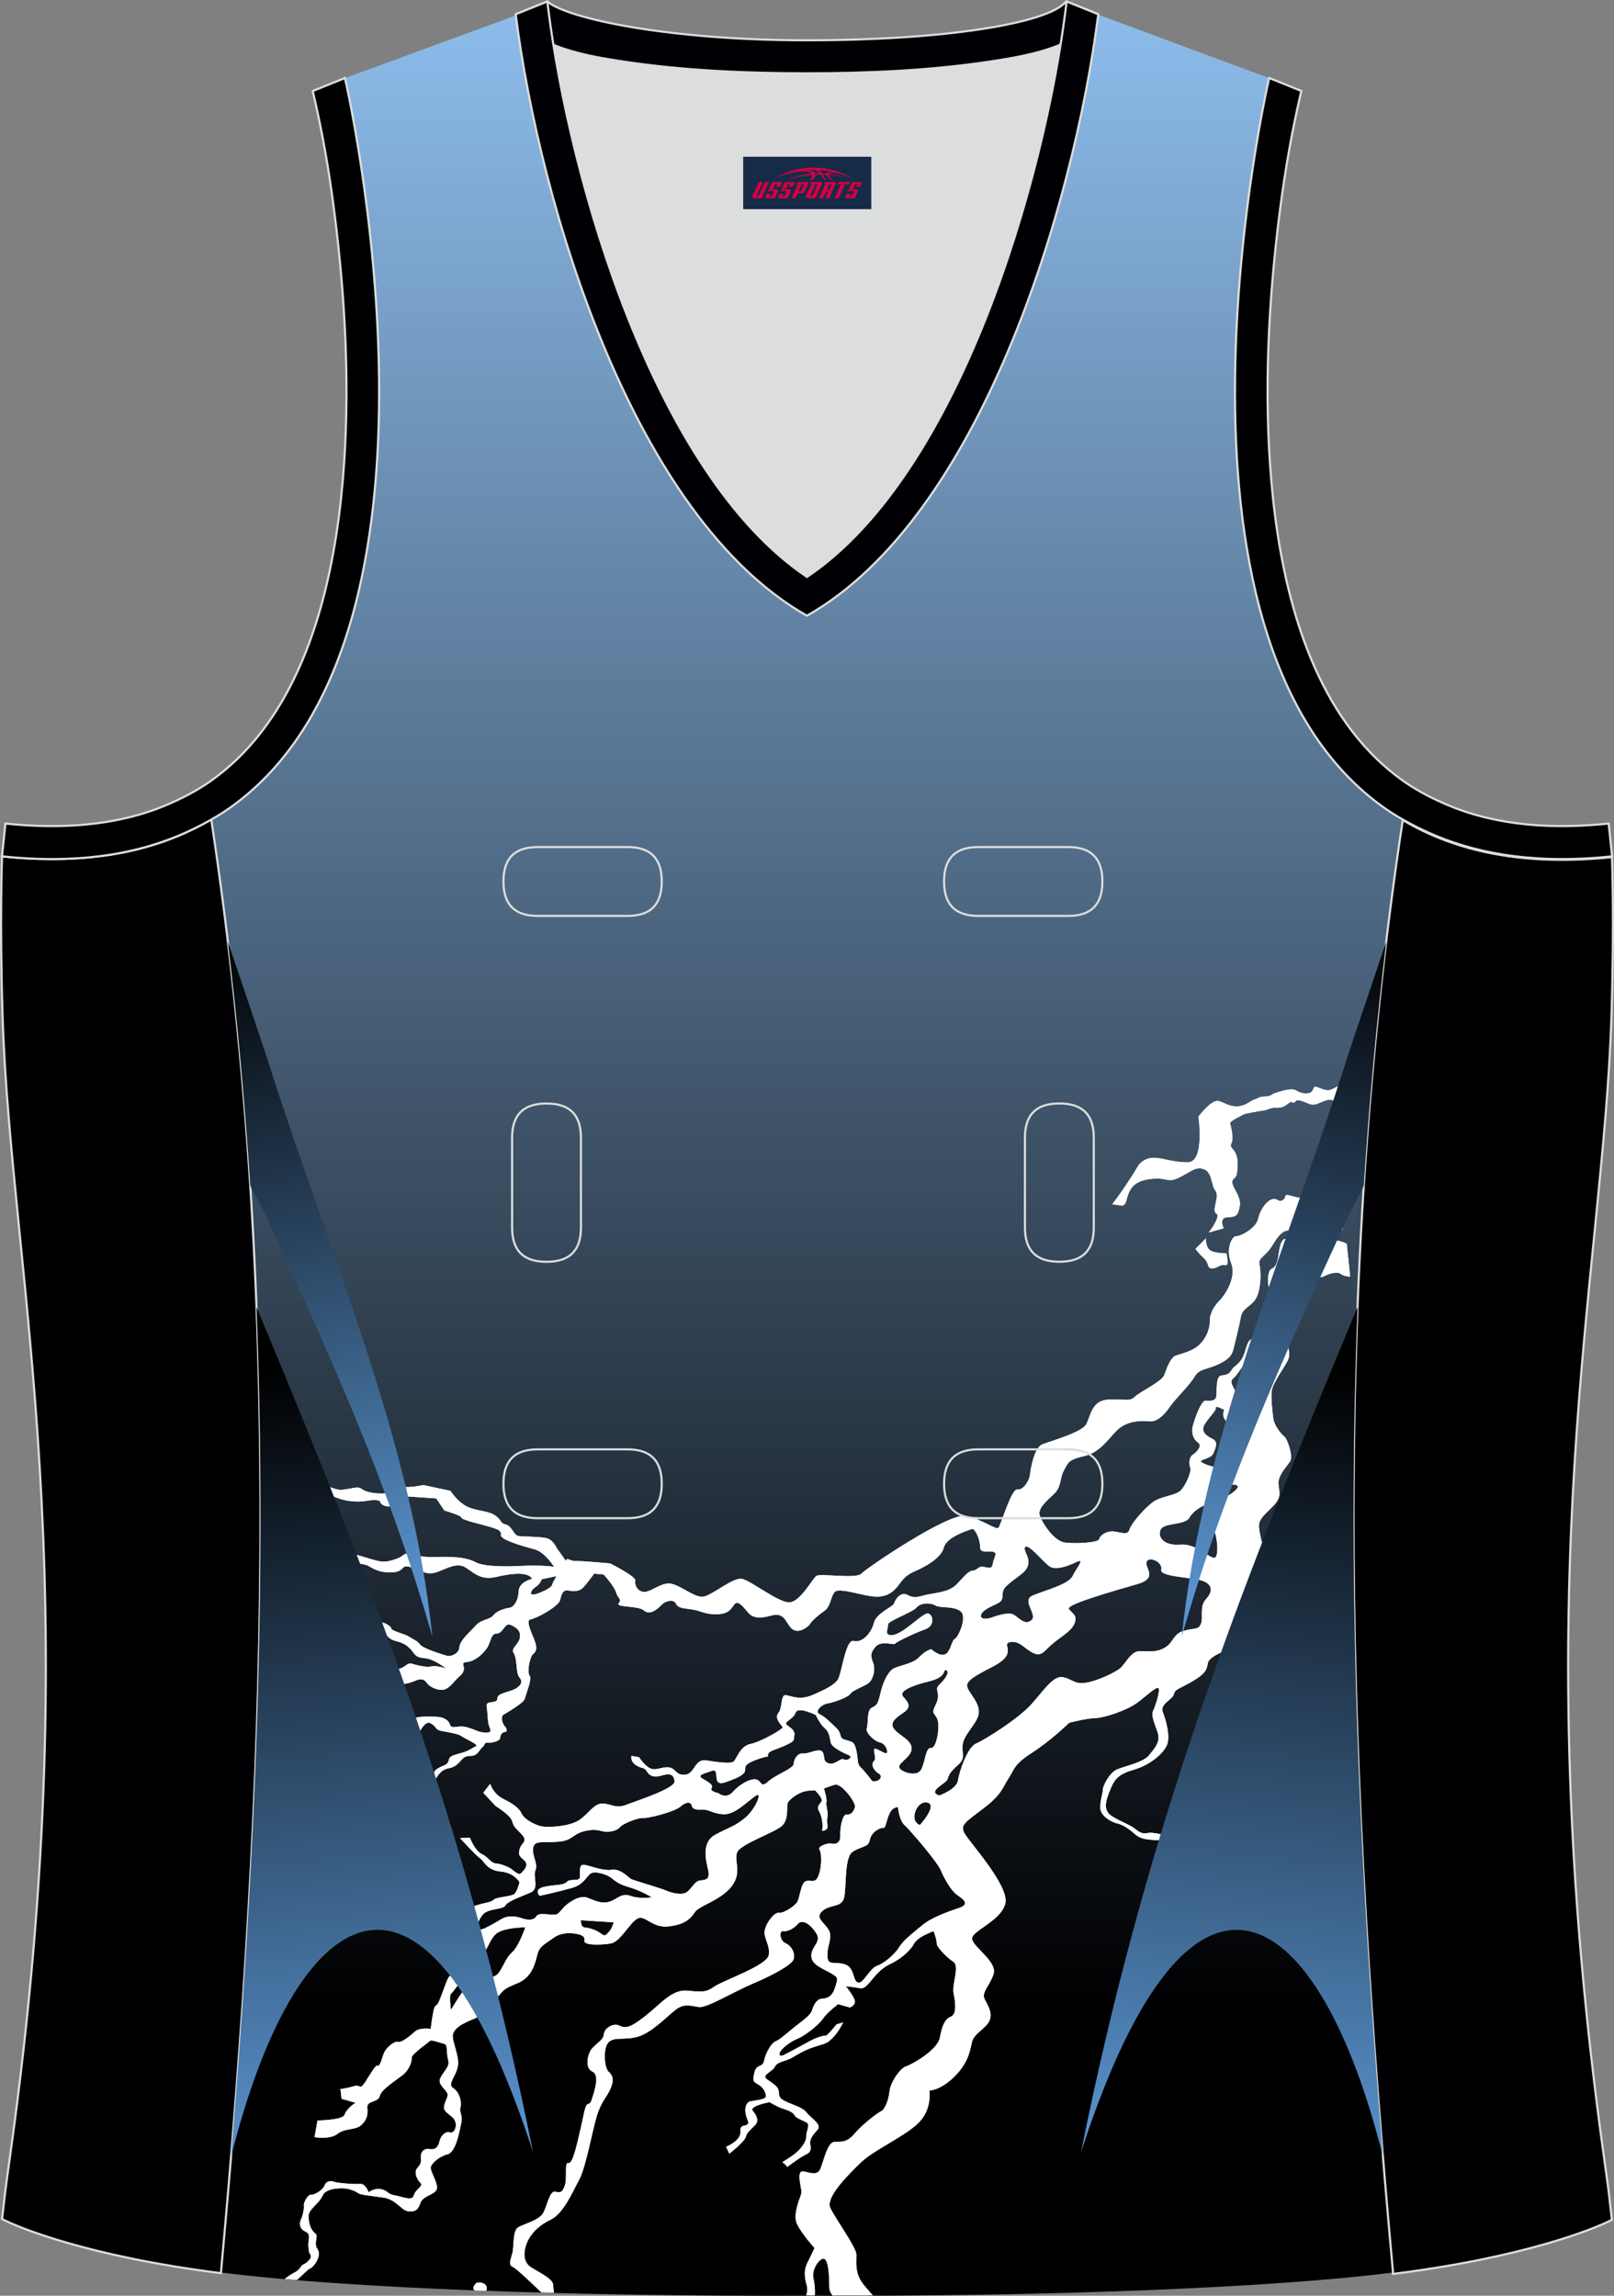
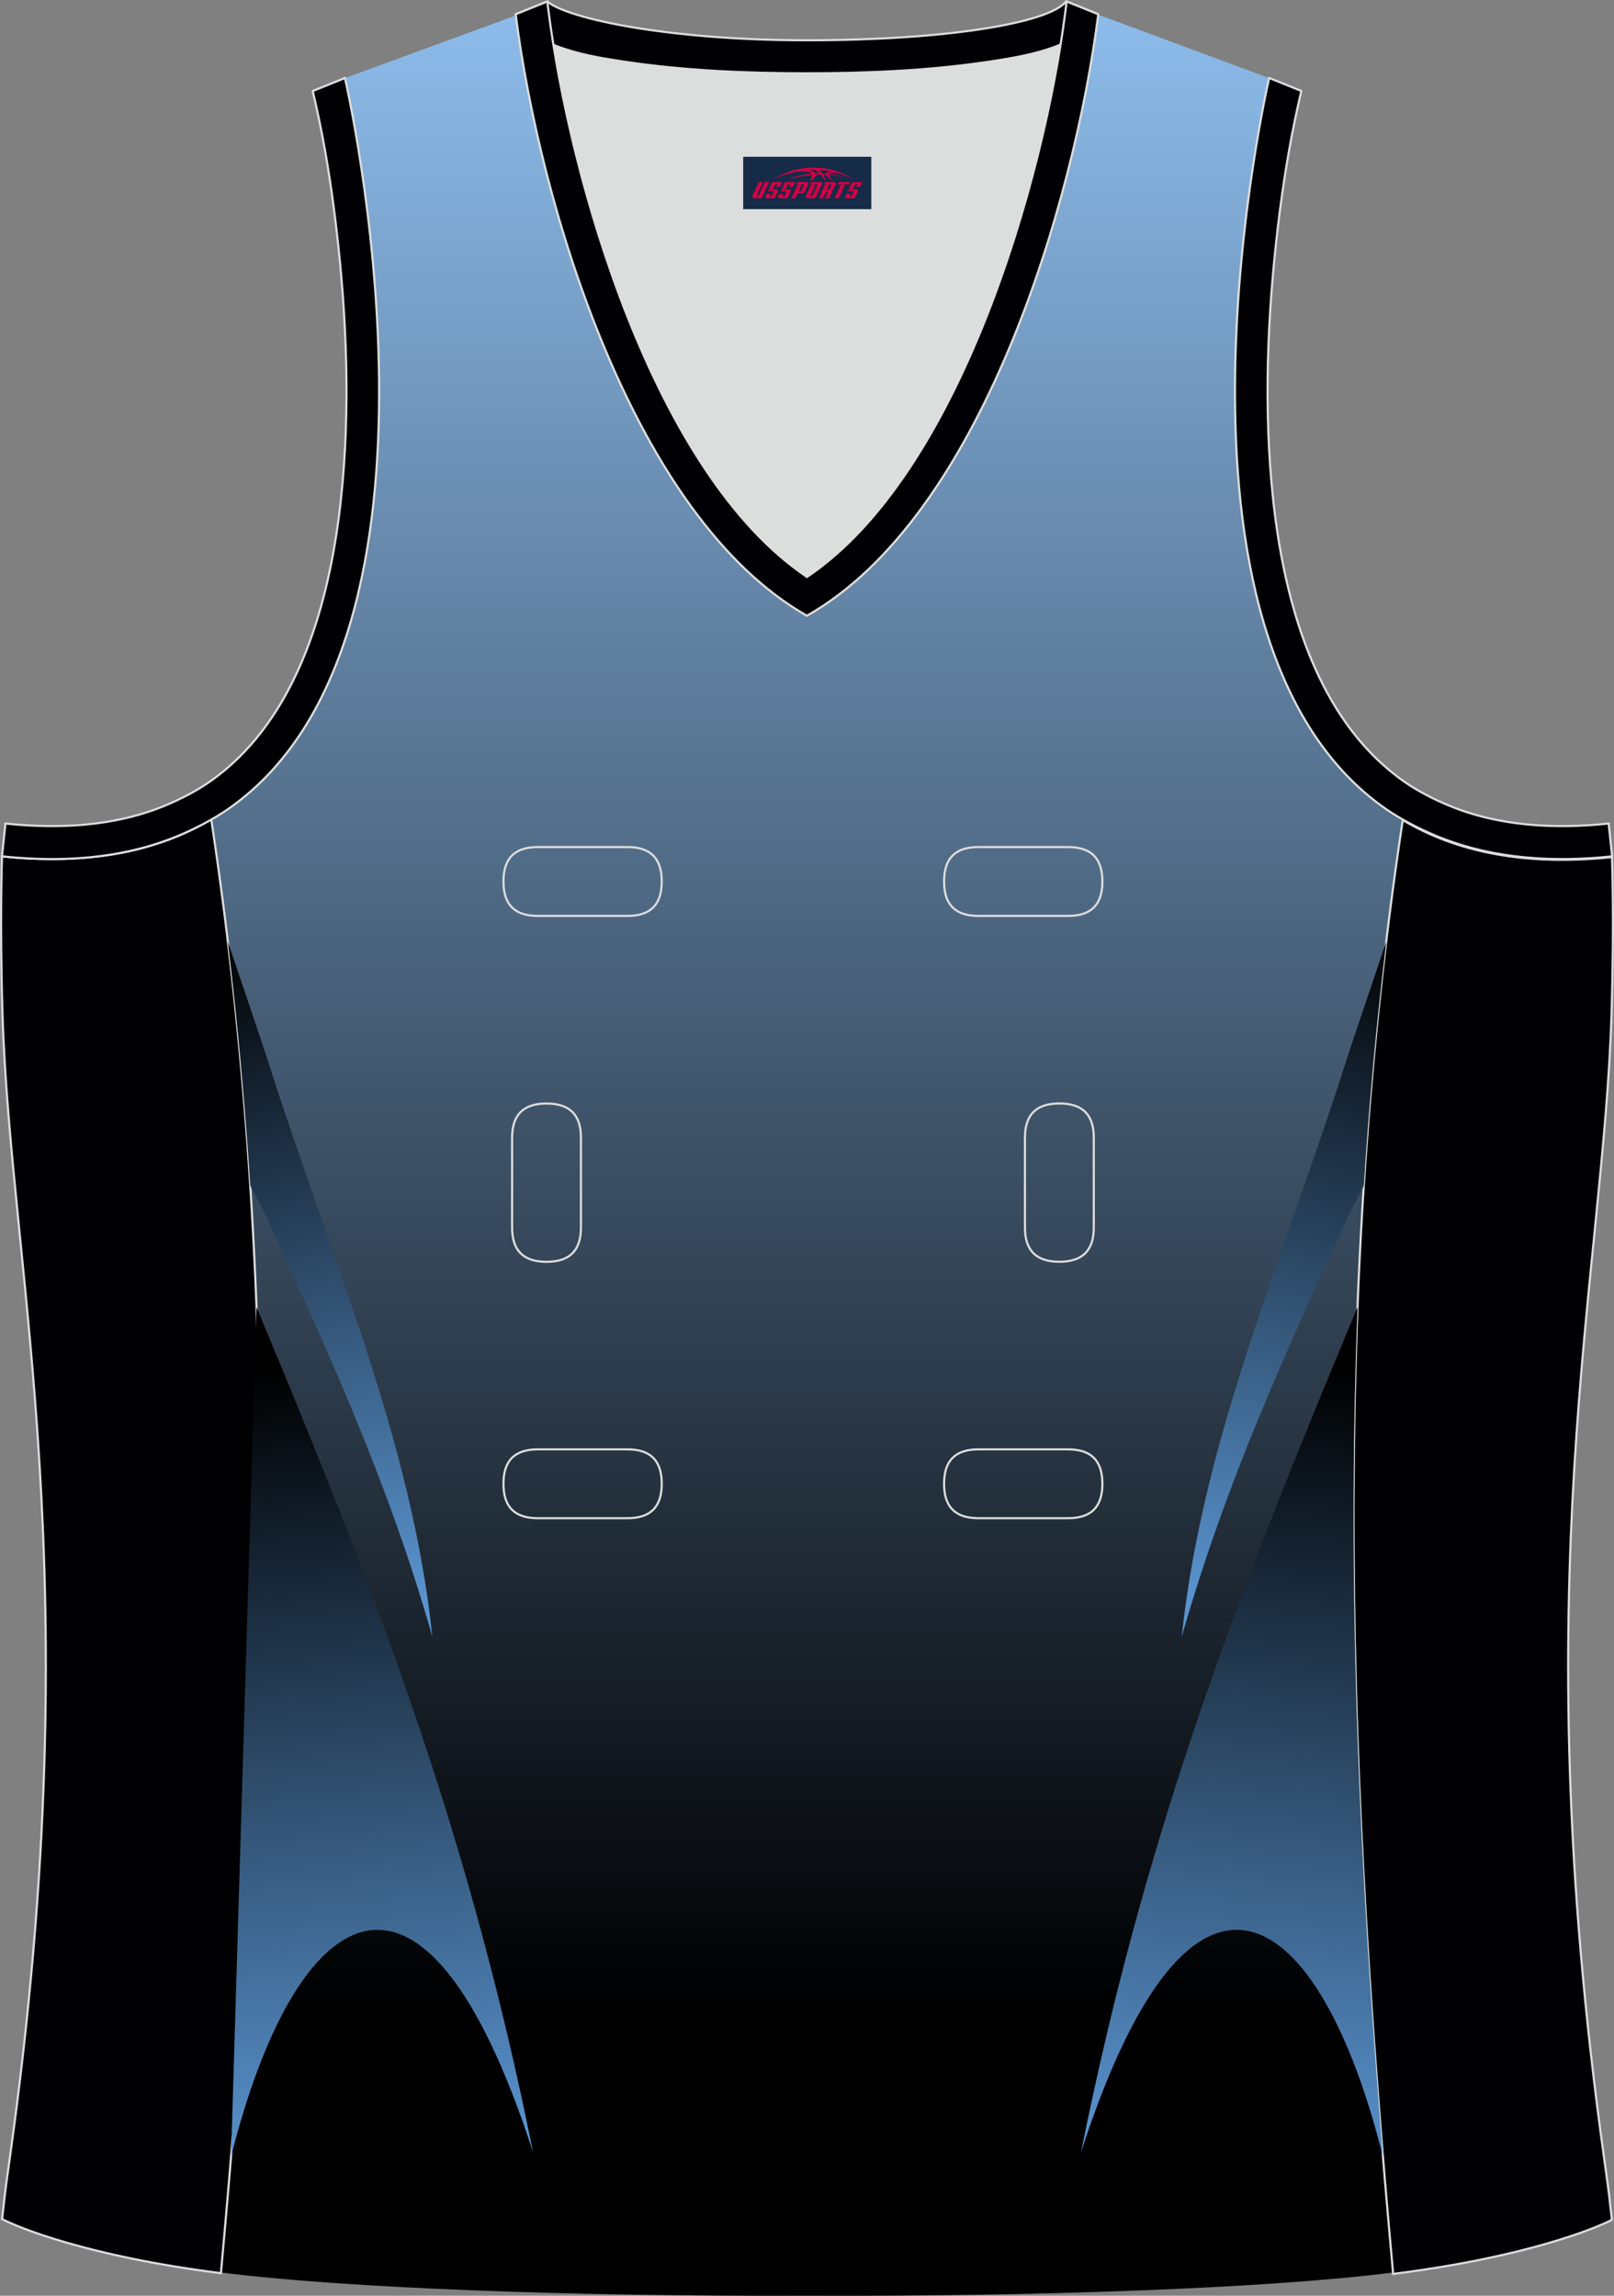
<svg xmlns="http://www.w3.org/2000/svg" version="1.1" id="图层_1" x="0px" y="0px" width="302.41px" height="430.22px" viewBox="0 0 302.41 430.22" enable-background="new 0 0 302.41 430.22" xml:space="preserve">
  <rect x="0" y="0" width="302.41" height="430.22" fill="#808080" stroke="none" />
  <g id="XMLID_20_">
    <linearGradient id="XMLID_95_" gradientUnits="userSpaceOnUse" x1="151.212" y1="465.759" x2="151.212" y2="871.825" gradientTransform="matrix(1 0 0 -1 0 841.646)">
      <stop offset="0" style="stop-color:#000001" />
      <stop offset="1" style="stop-color:#99CCFF" />
    </linearGradient>
    <path id="XMLID_23_" fill="url(#XMLID_95_)" d="M101.8,1.01L64.64,14.63c0,0,25.43,109.52-25.04,139.02   c13.92,91.93,10.01,182.4,1.81,272.21c23.37,2.98,66.59,4.52,109.81,4.36c43.22,0.17,86.44-1.37,109.81-4.36   c-8.2-89.81-12.11-180.28,1.8-272.21c-50.47-29.49-25.04-139.02-25.04-139.02l-37-13.73l-11.74,8.47l-40.26,2.38l-33.12-3.11   L101.8,1.01z" />
    <path fill="#DCDDDD" d="M151.21,108.12c26.92-18.11,42.35-67.47,47.53-99.78c-4.43,1.88-9.9,2.69-13.42,3.22   c-11.14,1.68-22.91,2.18-34.17,2.18c-11.26,0-23.03-0.5-34.17-2.18c-3.48-0.52-8.88-1.32-13.28-3.16   C108.88,40.71,124.31,90.02,151.21,108.12z" />
    <path fill="#000002" stroke="#DCDDDD" stroke-width="0.4" stroke-miterlimit="22.926" d="M262.83,153.67   c9.87,5.89,22.68,8.69,39.2,6.95c0,0,0.46,11.69-0.09,29.57c-1.51,49.08-16.57,105.44-1.41,214.04c1.31,9.36,0.84,6.4,1.49,11.76   c-3,1.58-16.16,7.01-40.99,10.14C252.81,336.24,248.89,245.69,262.83,153.67z" />
    <path fill="#000004" stroke="#DCDDDD" stroke-width="0.4" stroke-miterlimit="22.926" d="M205.5,2.55l-0.12,0.28   c-2.78,6.16-14.16,7.84-20.06,8.73c-11.14,1.68-22.91,2.18-34.17,2.18c-11.26,0-23.03-0.5-34.17-2.18   c-5.9-0.89-17.28-2.57-20.06-8.73l-0.1-0.23c1.13-0.45,1.64-0.66,5.74-2.31c3.85,3.24,22.89,7.26,48.59,7.26s45.26-3.15,48.59-7.26   l0.15,0.01C204.02,1.96,202.51,1.35,205.5,2.55z" />
    <path fill="#000002" stroke="#DCDDDD" stroke-width="0.4" stroke-miterlimit="22.926" d="M39.58,153.53   c-9.87,5.89-22.68,8.69-39.2,6.95c0,0-0.46,11.69,0.09,29.57c1.51,49.08,16.57,105.44,1.41,214.04c-1.31,9.36-0.84,6.4-1.49,11.76   c3,1.58,16.16,7.01,41,10.14C49.6,336.09,53.52,245.55,39.58,153.53z" />
    <path fill="#000004" stroke="#DCDDDD" stroke-width="0.4" stroke-miterlimit="22.926" d="M96.62,2.67l5.93-2.39l0.2,1.61   c4.03,31.78,19.68,86.86,48.45,106.23c28.78-19.36,44.43-74.44,48.45-106.23l0.2-1.61l5.93,2.39   c-4.53,35.77-22.05,94.31-54.59,112.72C118.67,96.98,101.15,38.44,96.62,2.67z" />
    <path fill="#000003" stroke="#DCDDDD" stroke-width="0.4" stroke-miterlimit="22.926" d="M62.63,39.63   c2.13,16.63,3.04,33.98,1.57,50.69c-1.52,17.33-6.03,37.57-18.4,50.56c-2,2.1-4.2,4.01-6.59,5.67c-2.47,1.72-5.41,3.22-8.19,4.38   c-9.42,3.94-19.95,4.46-30,3.4l-0.65,6.15c13.27,1.4,24.15-0.14,33.03-3.85c3.09-1.29,6.59-3.1,9.34-5.01   c46.24-32.14,21.89-137,21.89-137l-6.03,2.43C60.39,24.7,61.64,31.86,62.63,39.63z" />
    <path fill="#000003" stroke="#DCDDDD" stroke-width="0.4" stroke-miterlimit="22.926" d="M239.79,39.63   c-2.13,16.63-3.04,33.98-1.57,50.69c1.52,17.33,6.03,37.57,18.4,50.56c2,2.1,4.2,4.01,6.59,5.67c2.48,1.72,5.41,3.22,8.2,4.38   c9.42,3.94,19.95,4.46,30,3.4l0.65,6.15c-13.27,1.4-24.15-0.14-33.03-3.85c-3.09-1.29-6.59-3.1-9.34-5.01   c-46.24-32.14-21.89-137.01-21.89-137.01l6.02,2.43C242.04,24.7,240.79,31.86,239.79,39.63z" />
    <g>
-       <path fill="#FFFFFF" d="M114.34,293L114.34,293L114.34,293L114.34,293c0,0-4.98-0.51-6.89-0.47l-1.19-0.39l-0.23,0.36l-1.75-2.44    c0,0-0.63-1.53-1.94-1.82c-1.3-0.29-4.19-0.26-5.17-0.39c-0.97-0.13-1.19-1.85-2.39-2.15c-1.2-0.3-0.7-0.83-2.04-1.73    c-1.34-0.89-3.26-0.73-5.14-1.6c-1.88-0.87-3.19-2.98-3.19-2.98l-5.09-1.09c0,0-2.53,0.54-3.72,0.33    c-1.19-0.21-1.92,0.16-2.52,0.88c-0.6,0.71-4.26,0.35-5.17-0.39c-0.9-0.74-1.83-0.1-3.96,0.08c-1.26,0.1-5.61-1.89-8.96-3.54    l-0.03,2.28l8.9,2.99c0,0,2.19,0.77,4.95,0.31c2.75-0.46,2.49,0.42,2.49,0.42s0.94,1.34,3.55,0.2c2.61-1.15,1.3-1.44,1.3-1.44    l5.58,0.38l1.54,2.27c0,0,3.16,0.91,3.19,1.34s4.27,1.38,5.47,1.76c1.2,0.38,2.07,0.61,1.92,1.48c-0.16,0.87,3.99,2.08,6.28,2.68    c1.56,0.41,2.96,2.19,3.69,3.28c-0.15-0.01-0.31-0.02-0.48-0.05c-2.59-0.32-6.22-0.08-6.22-0.08s-6.09,0.34-7.97-0.7    c-1.89-1.05-5-1.09-7.35-0.99c-2.35,0.1-4.2-0.34-5.29-0.56c-1.08-0.21-0.51,0.37-2.72,1.07c-2.2,0.7-2.77,0.29-5.93-0.62    c-3.16-0.91-7.73-1.93-7.73-1.93s-6.12-2.66-4.27-3.44c1.3-0.55-0.1,0.68-1.05,1.46l-0.01,0.9c1.23,0.54,3.72,1.65,4.87,2.3    c1.56,0.89,2.82,2.22,4.21,2.16c1.39-0.06,3.93-0.42,5.27,0.39s2.54,1.28,4.68,1.1c2.13-0.18,1.18-1.69,3.37-0.83    c2.2,0.86,3.09,1.43,4.87,0.75c1.78-0.68,3.53-1.7,4.98-0.9c1.45,0.8,2.84,2.56,5.69,1.92c2.85-0.64,4.87-0.89,6.19-0.35    c0.51,0.21,0.63,0.47,0.79,0.66l-0.02,0.02c0,0-2.44,0.51-2.52,2.29c-0.08,1.78-0.87,2.99-1.73,3.12    c-0.87,0.13-2.37,0.57-2.99,1.4c-0.63,0.83-2.29,0.76-3.31,1.91s-3,2.8-3.07,4.07c-0.08,1.27-1.65,1.78-2.21,1.65    c-0.55-0.13-4.61-1.37-5.16-2.13c-0.55-0.76-1.26-0.95-2.09-1.49c-0.83-0.55-3.23-1.05-3.31-1.53c-0.08-0.48-1.38-1.24-2.17-1.15    c-0.79,0.1-1.58,1.05-2.4,1.15c-0.83,0.1-0.55-0.6-1.62-0.83c-1.06-0.22-1.06,0.7-2.76,0.99c-1.69,0.29-3.5-0.32-4.33-0.03    c-0.83,0.29,0.16,1.27-0.71,1.36c-0.87,0.1-1.34-1.21-1.93-1.62s-1.58,0.03-1.85,0.54c-0.19,0.35-0.36,0.38-1,0.45l-0.02,1.21    c0.04-0.04,0.09-0.09,0.13-0.14c0.51-0.7,1.38-0.48,2.41,0.25s2.6,0.07,3.39-0.32c0.79-0.38,2.36-0.25,3.31,0.03    c0.95,0.29,1.81-0.57,2.84-0.86c1.03-0.29,1.14,0.35,2.72,0.32c1.57-0.03,1.42-0.95,2.6-0.35c1.18,0.61,0.75,0.98,2.44,1.4    c1.7,0.41,2.44,1.24,3.15,2.19c0.71,0.95,1.22,0.82,2.56,1.05c1.34,0.23,3.55,1.85,3.55,1.85s-1.89-0.61-2.8-0.38    c-0.91,0.23-2.72-0.22-3.67-0.51c-0.94-0.29-1.3,0.95-2.76,0.99c-1.46,0.03-2.99-1.18-3.94-2.2c-0.95-1.01-1.78-0.06-2.41-0.48    c-0.63-0.41-3.59-0.16-5.68,1.14c-2.09,1.3-0.83,2.04-2.76,2c-1.93-0.03-3.71-2.1-3.98-2.7c-0.11-0.23-0.6-0.1-1.17,0.14    l-0.04,2.44c1.01,0.39,2.35,0.97,2.18,1.42c-0.12,0.33-1.08,0.67-2.21,0.94l-0.03,2.28c0.8-0.14,2.06-0.04,3.52-0.26    c1.93-0.29,1.3-1.88,2.48-2.13s1.3,0.7,1.46,1.46s-0.63,1.43-1.77,2.36c-1.14,0.92,0.91,1.08,1.38,1.81    c0.47,0.73-0.51,0.99-1.3,1.18c-0.79,0.19-2.72-0.86-3.27-1.43c-0.55-0.57-1.53-0.57-2.4-0.57c-0.04,0-0.08,0-0.13,0l-0.02,1.61    c0.46,0.3,0.99,0.5,1.48,0.55c0.83,0.1,2.53,1.02,2.68,1.34c0.16,0.31,1.69,0.54,2.6,0c0.9-0.54,1.26,0.03,1.69-1.28    c0.43-1.3-0.83-2.29-0.47-2.35c0.35-0.06-0.19-0.61,0.24-1.43c0.43-0.83,1.26-1.66,1.81-1.02c0.55,0.64,1.42,1.72,2.88,1.62    c1.46-0.1,3.82-2.32,4.77-3.34c0.95-1.02,1.85-1.27,2.37-0.6s2.4,0.16,3.43-0.29c1.03-0.45,1.69-0.38,2.25,0.45    c0.55,0.83,2.64,1.72,3.74,0.95c1.1-0.76,0.87-0.89,2.48-2.39c1.61-1.49-0.39-2.39,1.14-2.51c1.54-0.13,2.96-1.4,3.79-2.55    c0.83-1.15,0.71-2.8,1.89-2.8s1.5-2.13,2.6-1.63c1.1,0.51,1.97,1.08,1.73,2.42c-0.24,1.34-1.78,1.94-1.14,2.9s0.43,3.62,0.91,4.3    c0.47,0.66,0.95,1.18-0.2,2.1c-1.14,0.92-3.82,0.95-3.78,2.07c0.04,1.11-2.21,0.29-2.01,1.43c0.19,1.15,0.16,2.61,0.39,3.5    c0.24,0.89,0.86,1.5-0.59,1.46c-1.46-0.03-1.58-0.45-3.47-0.98c-1.89-0.54-2.84,0.57-3.23-0.57c-0.39-1.14-1.89-1.4-2.48-1.4    s-3.79-0.19-3.98,0.32c-0.19,0.51-0.99,1.98-1.85,2.55c-0.87,0.57-2.21,1.59-1.89,2.35c0.31,0.76,1.46,1.53,1.34,2.64    c-0.12,1.12-1.3,2.1-0.83,2.55c0.47,0.45,1.3,0.51,0,0.95c-1.3,0.44-2.56,0.8-2.72,1.18c-0.16,0.38-2.09,1.68-2.05,2.42    c0.04,0.73-0.47,0.7-1.22,1.43c-0.75,0.73-1.42,0.79-0.75,1.75c0.67,0.95,0.59,1.53,0.44,1.91c-0.16,0.38,0.45,0.82,1.02,1.22    c0.57,0.4,1.01,1.08,0.83,1.51c-0.18,0.43-0.69,1.05-0.59,1.37c0.1,0.32,0.32,0.3-0.41,0.67c-0.73,0.37-0.73,0.48-1.07,0.81    c-0.33,0.34-0.85-0.3-1.26,0.49c-0.41,0.8-1.71,0.33-1.91,1c-0.2,0.66,0.1,0.92-0.86,0.79c-0.97-0.13-1.62-0.52-2.11-0.13    c-0.49,0.4-0.87,0.14-1.44,0.19c-0.57,0.05-1.3,0.85-1.81,0.85s-1.62,0-1.73,0.42c-0.12,0.42-0.79,1.21-0.79,1.21    s-0.12,0.55-0.63,0.76c-0.51,0.22-0.75,0.7-0.63,1.05c0.12,0.35,1.12,1.99,1.12,1.99s-0.59-2.58,0.16-2.55    c0.75,0.03,1.34-0.35,1.61-1.05c0.28-0.7,0.94-1.5,1.97-1.4s1.93-0.19,2.72-0.35c0.79-0.16,1.03,1.11,1.93,0.35    c0.9-0.76,0.98-1.62,2.09-1.78c1.1-0.16,1.69-0.22,2.76-1.4c1.06-1.18,0.2-1.46,1.38-1.46c1.18,0,1.26-0.7,1.22-1.46    c-0.04-0.76-2.25-2.1-1.58-2.83c0.67-0.73-0.16-1.87-0.2-2.32c-0.04-0.44-0.67-1.52,0.28-1.46c0.94,0.06,1.77-1.02,1.69-1.56    c-0.08-0.55,0.71-1.34,1.42-1.34c0.71,0,1.3,0.57,1.22,1.14c-0.08,0.57-0.43,1.53,0.47,1.5c0.91-0.03,1.46-0.92,1.02-1.34    c-0.43-0.41-1.18-1.62-0.91-2.16c0.28-0.54,0.28-0.99,0.71-0.89c0.43,0.09,1.73-1.11,1.61-1.91c-0.12-0.8-1.58-2.42-0.71-2.55    c0.87-0.13-0.23-1.46-0.27-1.94c-0.04-0.48,0.08-0.64,1.1-1.56c1.03-0.92,1.78-3.37,3-2.7c1.22,0.67,0.67,1.21,2.21,1.46    c1.54,0.26,3.07,0.57,3.47,0.89c0.4,0.32,2.68,1.36,2.8,1.68c0.12,0.32,0.4-0.03-1.18,0.89c-1.58,0.92-3.75,0.82-3.9,1.88    c-0.16,1.05-1.1,1.08-1.69,1.43c-0.59,0.35-1.1,0.54-1.1,1.27s-2.17,2.67-2.17,2.67s0.04,0.92,1.14,0.03    c1.1-0.89,1.14-1.91,2.24-2.99c1.11-1.08,1.89-0.54,3-1.43c1.11-0.89,1.14-1.68,2.56-1.68c1.42,0,1.58-0.99,2.29-1.62    c0.71-0.64,0.12-0.86,1.14-0.86c1.02,0,2.21-0.38,2.21-0.96c0-0.57,0.43-1.05,0.9-1.05c0.47,0,0.32-0.73-0.04-1.05    c-0.35-0.32-0.94-1.75-0.23-2.2c0.71-0.45,3.8-2.18,3.98-3.02c0.18-0.84,1.4-3.64,0.89-4.28c-0.51-0.64,0-3.47,0.63-4.01    c0.63-0.54,0.79-1.11,0.39-2.32c-0.39-1.21-1.93-4.07-0.83-4.23c1.1-0.16,5.2-2.39,5.51-3.59c0.32-1.21,0.51-1.94,1.5-1.81    c0.99,0.12,2.05,0.35,3-0.73c0.55-0.63,1.33-1.67,1.89-2.43l1.8,0.17c0,0,1.97,2.17,2.32,3.37c0.36,1.2,1.12,1.19,0.48,2.01    c-0.64,0.82,3.66,0.42,4.69,1.33c1.03,0.91,2.34,0.03,3.23-0.93c0.89-0.96,2.41-1.15,2.77-0.39c0.36,0.76,0.93,0.89,2.78,1.11    c1.85,0.21,2.68,1.05,5.17,0.93c2.49-0.13,2.57-1.56,3.23-2.03s1.59,0.83,2.36,1.7c0.77,0.88,1.75,1.3,4.38,0.58    c2.63-0.72,2.67,1.53,3.9,2.52c1.23,0.99,3.05-0.43,3.35-0.96c0.29-0.52,1.49-1.61,2.68-2.43c1.19-0.82,1.13-2.55,1.91-3.52    c0.79-0.98,5.32,0.77,7.7,0.85c2.38,0.08,3.56-1.14,4.47-2.4c0.91-1.26,1.6-1.81,2.94-2.39c1.34-0.57,4.83-2.3,5.34-4.37    s4.63-3.26,5.24-3.51s1.62,2.03,1.57,3.34c-0.05,1.31,1.52,0.69,2.44,0.92c0.92,0.24,0.19,1-0.01,2.02    c-0.2,1.02-0.29,1.14-1.58,0.85c-1.29-0.3-1.3,0.63-2.18,0.66c-0.88,0.03-1.71,1.18-3.1,2.62c-1.4,1.45-4.16,1.57-5.6,1.91    c-1.45,0.34-2.25,0.74-3.55,0.04c-1.3-0.7-2.27,0.78-2.51,1.53c-0.24,0.76-3.34,1.8-3.82,3.74c-0.48,1.95-2.24,3.77-3.78,3.35    c-1.53-0.43-2.23,6.33-3.03,7.35c-0.8,1.02-2.48,1.84-4.73,2.8c-2.26,0.95-3.72,0.24-4.86,0c-1.14-0.23-0.62,2.27-1.48,3.33    c-0.86,1.05,0.67,2.35,0.8,2.68s-4.13,2.77-6.07,3.15c-1.95,0.39-2.59,2.93-3.17,3.32c-0.59,0.39-2.87,0.11-5.06-0.25    c-2.2-0.36-2.15,2.47-3.89,2.67c-1.74,0.2-1.68-0.93-2.84-1.3c-1.16-0.37-2.42,0.53-3.54,0.21c-1.12-0.31-2.35-2.19-2.35-2.19    l-1.42-0.23c0,0-0.26,1.06,0.92,1.77c1.19,0.72,1.41,0.27,1.96,1.11c0.56,0.84,1.22,1.25,2.75,0.8c1.53-0.46,2.31-0.29,2.46,1.06    s-7.07,3.65-9.07,4.43c-1.99,0.78-2.83-0.24-4.47-0.24s-2.49,1.89-4.38,3.12c-1.89,1.24-5.74,1.36-6.89,1.17    c-1.15-0.19-3.29-1.24-3.83-2.38c-0.53-1.14-1.61-1.85-3.5-2.81c-1.89-0.96-2.41-2.81-2.41-2.81l-1.29,1.69l2.33,2.49    c0,0,2.75,1.68,3.07,2.79s0.48,1.13,1.78,2.49c1.3,1.36-0.09,1.66-0.34,2.68c-0.25,1.01-0.31,1.23,0.77,2.15    c1.08,0.92,0.02,1.9-0.49,2.43c-0.51,0.54-1.32-0.39-1.93-0.8c-0.61-0.41-1.95-0.93-2.86-0.99c-0.91-0.06-1.39-1.2-2.66-1.8    c-1.27-0.6-2.19-3.04-2.19-3.04l-1.83,0.1c0,0,2.92,3.2,3.75,3.78c0.84,0.58,1.2,2.22,3.86,2.47c2.66,0.26,3.53,2.03,3.53,2.03    s-0.35,1.39-0.84,2.06c-0.49,0.66-3.43,0.63-4.01,1.2c-0.58,0.57-1.83,0.54-3.5,1.15c-1.68,0.61-1.62,5.09-2.01,5.02    c-0.39-0.07-1.5,1.1-1.89,1.54c-0.38,0.44-1.91,0.22-2.55-0.04c-0.65-0.26-2.58-0.15-2.58-0.15l0.24,1.23c0,0,2.65,0.29,4.29,0.16    c1.64-0.13,1.58-0.34,2.42-0.95c0.83-0.61,1.82-0.08,1.82-0.08s-1.43,1.81-1.68,2.57c-0.24,0.76-1.35,4.23-2.14,3.88    c-0.79-0.35-0.9,0.11-1.7,2.23c-0.8,2.11-1.1,3.12-1.59,3.31c-0.48,0.18-0.91,4.34-0.91,4.34s-2.04-0.33-2.96,0.49    c-0.91,0.82-2.5,2.15-3.21,1.94c-0.71-0.2-2.19,1.14-2.57,2.01c-0.38,0.86-0.69,2.53-1.16,2.45c-0.47-0.08-0.71,0.46-2.14,2.69    c-1.43,2.23-0.83,0.7-2.47,1.18c-1.65,0.48-2.41,0.49-2.41,0.49l0.2,1.84c0,0,2.96,0.83,2.69,0.79c-0.26-0.04-1.82,1.2-2.13,2.21    c-0.3,1.01-5.06,1.07-5.06,1.07l-0.56,3.12c0,0,2.88,0.51,4.3-0.62c1.43-1.13,3.43-0.63,4.51-1.69c1.08-1.06,1.2-1.96,1.08-3.26    c-0.11-1.3,2.09-0.94,2.33-2.13c0.24-1.2,2.89-2.84,4.24-3.9c1.35-1.05,1.79-2.61,1.74-3.28c-0.06-0.67,3.24-2.93,3.44-3.18    c0.2-0.25,2.15,0.46,2.74,0.6c0.59,0.14,0.31,1.81,0.64,2.9c0.33,1.09-0.22,1.55-1.05,2.8c-0.83,1.25-0.65,1.61,0.35,2.77    c0.99,1.15,0.67,1.05,0.13,2.55s0.14,1.61,1.39,2.73c1.25,1.13,0.43,3.11-0.43,2.84c-0.86-0.27-1.7,0.48-1.98,1.61    s-0.75,1.69-1.9,1.5c-1.15-0.19-1.65,0.7-1.62,1.45c0.03,0.75,0.2,1.18-0.62,2.06c-0.82,0.88,0.02,2.33,0.6,2.87    c0.58,0.53-1,1.16-1.29,2.3c-0.29,1.14-2.02,0.25-3.49,0.01c-1.47-0.23-1.31-0.87-2.6-1.17c-1.29-0.29-2.38,0.58-2.38,0.58    s-0.57-1.68-1.57-1.57c-1.01,0.1-4.32-0.17-4.87-0.39c-0.55-0.22-1.47-0.24-1.81,0.68c-0.34,0.91-1.99,1.84-2.56,1.74    c-0.58-0.09-1.42,1.54-1.31,1.99c0.1,0.45-0.23,2.03-0.54,2.6c-0.3,0.57-0.43,1.74,0.8,2.29s0.42,1.61,0.59,2.91    c0.17,1.3,0.02,0.8,0.4,1.48c0.38,0.68-0.97,1.69-1.38,1.8c-0.41,0.11-0.57,1.01-1.63,1.5c-0.66,0.31-1.37,0.84-1.81,1.2    c0.75,0.06,1.51,0.13,2.28,0.19c1.06-0.94,2.06-2.03,2.45-2.16c0.71-0.24,2.24-2.41,1.39-3.61c-0.85-1.19,0.32-2.41-0.46-2.98    c-0.79-0.56-1.26-1.96-1.21-3.27c0.05-1.31,1.91-2.2,2.63-3.8s4-1.38,4.52-1.29c0.53,0.09,1.64,0.44,2.09,0.82    c0.45,0.38,2.65,0.52,4.91,0.88c2.26,0.37,3.27,2.43,4.55,2.55c1.28,0.12,1.81-0.27,2.25-1.57s2.5-1.49,3.01-2.46    c0.51-0.98-1.26-3.51-1.07-4.27c0.19-0.76,1.59-1.99,3.16-2.4c1.57-0.4,2.25-4.44,2.56-5.92c0.31-1.49-0.4-1.69-0.15-2.93    c0.25-1.23-0.28-2.82-1.4-3.57c-1.12-0.75,0.6-2.19,0.91-4.13c0.32-1.93-1.25-4.82-0.92-5.96c0.34-1.13,1.5-1.87,3.81-2.81    c2.31-0.95,2.48-2.06,4.23-3.85c1.75-1.79,1.18-1.7,4.1-2.9c2.92-1.2,3.34-4.22,3.73-5.56c0.39-1.35,1.23-1.65,2.96-2.91    c1.73-1.26,3.81-0.84,4.44-0.73c0.63,0.1,1.54,0.38,1.37,1.28c-0.17,0.9,3.24,0.79,4.95,0.49s3.35-3.6,4.85-4.59    c1.5-0.99,2.73,1.76,5.93,1.4c3.2-0.36,4.19-1.52,4.98-2.71c0.79-1.19,4.85-2.17,6.88-4.83c2.03-2.67,0.32-4.8,1.04-6.39    c0.73-1.6,7.38-3.78,8.51-5.05c1.13-1.27,0.72-3.32,0.89-4.04c0.18-0.72,2.41-2.48,4.31-2.43c0.3,0.01,0.59-0.01,0.87-0.04    c0.43,0.43,1.54,1.61,1.19,2.1c-0.42,0.61-0.97,0.95-0.41,1.88c0.56,0.93,0.74,2.81,0.55,3.36c-0.19,0.55,1.06,0.01,1.02-0.47    c-0.05-0.48-0.2-1.07-0.03-1.95c0.16-0.88-0.36-2.3-0.2-2.71c0.15-0.44-0.29-2-0.47-2.58c0.77-0.25,1.45-0.54,2.06-0.7    c1.23-0.33,3.98,3.33,3.75,4.21c-0.23,0.89-0.81,1.5-1.54,1.38c-0.73-0.12-1.28,2.3-1.2,3.95c0.08,1.64-1.23,1.65-1.73,1.48    c-0.51-0.17-2.59,0.55-2.19,1.1c0.41,0.55,0.52,2.94-0.09,4.74c-0.61,1.79-1.35,0.92-2.4,1.2c-1.05,0.27-1.1,3.33-1.82,4.15    s-2.52,1.92-3.28,1.8c-0.76-0.12-2.22,1.58-2.61,3.15c-0.39,1.56,1.06,2.86,0.71,4.8s-8.6,4.77-10.13,5.84    c-1.52,1.08-2.23,1.09-5.11,0.8c-2.87-0.29-4.94,2.44-7.93,4.79c-2.98,2.35-3.78,2.27-4.85,1.74s-2.79,0.47-2.88,1.69    c-0.08,1.22-2,1.92-2.6,3.23s-0.78,3.13,0.49,3.73c1.27,0.6,0.49,3.18,0.11,4.4c-0.39,1.21-0.38,1.5-0.96,1.67    c-0.59,0.17-0.75,1.93-1.32,4.3c-0.56,2.37-1.47,7-2.33,6.75c-0.87-0.24-0.17,2.86-0.71,4.29c-0.55,1.43-0.9,1.22-1.85,1.09    c-0.95-0.13-1.39,2.41-2.15,3.92c-0.76,1.5-3.89,2.16-4.81,2.81c-0.93,0.64-0.72,3.67-0.98,4.7c-0.26,1.04-0.87,2.28,0.02,2.64    c0.81,0.33,4.21,3.71,5.39,4.78l2.37,0.06c-0.1-0.64-0.16-1.17-0.16-1.46c-0.02-1.02-2.2-2.12-4.01-3.2    c-1.81-1.08-1.51-3.15-0.91-4.68c0.6-1.53,2.05-3.19,4.46-4.34c2.41-1.15,4.15-5.31,5.36-7.54c1.21-2.23,2.46-9.24,3.3-11.97    c0.84-2.73,1.9-3.48,2.59-5.13c0.68-1.65,0.33-2.41-0.43-3.11c-0.76-0.69-1.06-4.31-0.01-5.46c1.05-1.15,3.09-0.33,5.63-1.11    c2.54-0.78,5.43-3.83,6.98-5.03c1.55-1.2,2.85-0.73,4.32-0.49c1.47,0.24,6.43-2.83,10.27-4.45c3.84-1.62,6.9-3.41,7.4-4.3    c0.5-0.89-0.02-2.55-1.34-3.17c-1.32-0.61-1.19-2.44-0.57-2.29c0.62,0.14,1.94-0.35,2.79-1.35c0.85-1.01,2.39,0.04,3.45,1.7    c1.06,1.67-0.79,2.3-0.91,4.13c-0.13,1.83,2.36,2.58,3.73,3.42c1.38,0.83,1.32,0.83,0.66,2.83c-0.67,2.01-2.05,1.87-2.62,1.95    c-0.56,0.08-1.24,0.85-1.58,1.99c-0.34,1.14-1.48,1.79-3.33,3.29c-1.85,1.51-2.76,2.33-3.62,2.72c-0.86,0.38-1.84,2.34-2.1,3.62    c-0.26,1.27-1.4,0.57-1.77,2.09c-0.38,1.52-0.38,1.75,0.72,2.36c1.1,0.61,1.51,1.83,1.39,2.29c-0.11,0.46-1.86,0.67-2.82,0.82    c-0.96,0.15-1.39,1.62-0.63,3.42c0.76,1.79-1.53,0.45-1.31,2.21c0.22,1.75-2.69,2.91-2.69,2.91l0.61,1.29c0,0,2.84-2.23,3.06-3.12    c0.22-0.89,1.02-1.46,1.76-2.23c0.73-0.76,0.38-1.74-0.43-2.67c-0.81-0.92,3.16-1.64,3.16-1.64s1.56,0.96,2.46,1.21    c0.89,0.25,1.98,0.7,2.22,1.26c0.24,0.57,1.79,1.02,2.35,1.42c0.55,0.4-0.24,1.83-0.17,2.55c0.06,0.72-0.66,1.98-1.87,3.02    c-1.21,1.04-2.82,1.81-2.56,1.85c0.26,0.04,0.89,0.83,0.89,0.83s2.33-1.8,3.47-2.32c1.14-0.52,0.9-1.19,0.81-2.07    c-0.08-0.87,0.49-1.62,1.38-2.59c0.9-0.98-1.33-2.22-2.04-3.19c-0.71-0.98-2.58-1.46-3.71-1.99c-1.12-0.54-1.49-0.81-1.51-1.85    c-0.01-1.04-1.05-1.55-2.21-2.4c-1.15-0.85,1-1.38,1.46-2.36s1.99-1,3.14-1.65c1.14-0.65,2.33-1.47,4.46-2.14    c2.13-0.67,2.16-0.58,3.24-1.63c1.08-1.06,1.97-2.89,1.97-2.89l-1.24,0.37c0,0-1.81,2.26-2.06,2.13c-0.24-0.13-1.9,0.39-3.23,1.15    c-1.33,0.76-4.6,2.47-4.6,2.47s-0.99,0.46-0.79-0.35c0.2-0.8,2.08-2.22,3.29-2.68c1.21-0.46,3.87-2.41,4.81-3.76    c0.94-1.34,2.87-2.75,2.87-2.75l2.2,0.62c0,0,1.15-0.43,0.92-1.3c-0.22-0.87-1.68-2.69-1.68-2.69s1.96,0.23,2.63,0.38    c0.67,0.15,1.24-0.37,1.93-1.19c0.69-0.81,1.87-2.47,3.71-3.32c1.85-0.85,3.77-2.43,4.49-3.81c0.73-1.38,3.7-2.37,3.7-2.37    s0.62,1.66,0.57,2.29c-0.05,0.63,1.81,2.58,3.1,3.43c1.29,0.85-0.29,4.16,0.07,5.95c0.38,1.8,0.59,3.9-0.5,4.34    s-1.65,1.59-2.07,3.93c-0.42,2.35-5.24,5.05-6.36,5.4c-1.12,0.35-2.95,3.08-3.09,4.73c-0.13,1.65-0.96,3.42-1.5,3.64    c-0.55,0.22-3.42,2.35-5.04,4.24c-1.62,1.9-2.58,1.39-3.82,1.54c-1.24,0.15-1.94,3.43-2.54,4.96c-0.6,1.53-1.98,0.74-3.3,0.57    c-1.32-0.17-0.23,3.31-0.28,3.96c-0.06,0.66-1.77,4.03-0.82,5.94c0.94,1.92,3.26,4.45,3.26,4.45s-0.49,1.11-1.03,2.17    c-0.54,1.05-1.19,2.14-0.46,4.72c0.22,0.78,0.14,1.44-0.07,1.99h0.14l1.47,0.01c0.1-1.21-0.11-2.57-0.28-3.32    c-0.31-1.37,1-3.58,1.92-3.56c0.92,0.02,1.08,3.12,1.08,5.33c0,0.55,0.24,1.07,0.6,1.56c2.52,0,5.04,0,7.55-0.01    c-0.61-0.71-1.25-1.41-1.77-2.07c-1.65-2.05-1.3-4.19-1.31-5.58c-0.01-1.39-4.01-6.81-4.89-8.76c-0.88-1.95,3.12-5.96,5.64-8.42    c2.52-2.45,7.88-4.71,10.71-7.33c2.83-2.62,2.21-6.24,2.21-6.24s2.07,0.03,4.75-2.66c2.69-2.69,2.88-4.99,3.26-6.52    c0.38-1.52,2.76-2.55,3.29-4s-0.27-2.64-0.93-3.93c-0.66-1.3,0.93-2.45,1.66-4.71c0.73-2.26-3.58-4.89-4.01-6.46    c-0.43-1.57,5.37-3.36,6.21-6.74c0.84-3.38-7.04-11.83-7.71-13.31c-0.67-1.47,0.15-1.91,3.64-4.56c3.49-2.65,3.53-3.87,4.66-5.58    c1.14-1.71,0.91-2.58,4.42-4.83c3.51-2.25,6.96-5.61,6.96-5.61s3.1-0.82,4.91-0.88c1.81-0.06,5.93-1.5,7.73-2.8    c1.79-1.3,3.69-3.19,4.08-2.82c0.4,0.37-0.52,3.3-0.98,4.24c-0.45,0.94,0.3,2.41,0.86,4.13c0.55,1.71-0.6,2.96-1.69,4.28    c-1.09,1.32-4.88,2.07-6.09,2.66c-1.21,0.59-2.5,2.92-2.51,3.73c-0.01,0.81-0.49,1.86-0.47,3.42c0.02,1.57,2.22,2.7,3.13,2.89    c0.91,0.19,1.96,0.78,3.46,2.1c1.5,1.32,4.18,0.88,5.97,1.21c1.8,0.34,1.33,1.45,1.23,2.31c-0.11,0.86-0.21,1.51,0.09,2.28    c0.3,0.77,0.3,1.96-0.07,2.7c-0.37,0.73-2.61,2.17-3.19,2.52c-0.58,0.35-0.99,0.57-0.3,0.85c0.69,0.29,3.5-2.11,4.26-2.98    c0.76-0.86,0.78-2.25,0.22-2.74c-0.56-0.49,0.17-2.77,0.05-4.24c-0.13-1.47-4.76-2.38-5.72-2.23c-0.97,0.15-1.42,0.21-2.51-0.67    c-1.09-0.88-2.57-1.3-4.41-2.43c-1.85-1.13-1.15-3.05-0.31-5.11c0.84-2.06,1.63-2.82,4.51-3.67c2.88-0.86,5.23-2.85,6.01-4.44    c0.78-1.59-0.12-4.81-0.72-6.32c-0.61-1.5,1.9-2.38,2.09-3.36c0.19-0.98,1.19-1.04,3.56-2.46c2.37-1.42,2.59-2.09,2.8-3.38    c0.21-1.29,4-2.7,6.12-3.32c2.12-0.63,1.24-1.25,1.43-3.12c0.19-1.86,3.66-4.16,5.01-6.54c1.35-2.38,0.35-3.82-0.68-5.17    c-1.03-1.35-2.52-6.53-2.28-7.94c0.24-1.41,2.31-2.71,3.33-4.17c1.02-1.46,0.04-2.77,0.35-4.04c0.31-1.27,1.44-2.5,2.11-3.44    c0.67-0.95-0.53-4.22-0.98-4.61c-0.46-0.38-2.02-1.95-2.19-3.7c-0.17-1.74-0.42-3.37-0.26-4.89c0.16-1.51,2.34-4.37,3.01-5.76    c0.67-1.39-0.09-3.14-0.5-3.47c-0.41-0.33,0.29-2.68,0.89-3.77c0.6-1.09,0.09-5.84,0.44-7.46c0.16-0.75,0.6-1.27,1.02-1.74    c0,0,0.89,0.15,1.84,0.32c0,0,0.46-0.6,1.14-0.21s1.1,1.04,2.03,0.53s2.43-0.9,3.09-0.4c0.67,0.51,1.74,0.49,1.74,0.49l-0.65-6.15    c0,0-2.02-1.04-3.08-0.47s-2.07,0.43-2.59,0.24s-1.14-0.6-1.94-0.13c-0.06,0-0.18,0.03-0.38,0.02c-0.29-0.01-0.73-0.11-1.36-0.52    c-1.07-0.69-0.99-0.02-0.99-0.02c-0.4,0.01-0.76,0-0.99-0.03c-0.9-0.15-1.22,1.39-1.41,2.81c-0.19,1.42-0.5,2.47-1.29,2.78    c-0.79,0.31-0.81,2.38-0.6,3.29c0.21,0.91,0.07,1.9-0.22,3.09c-0.29,1.18-1.1,1.8-1.51,3.67c-0.41,1.87-0.68,2.75-1.55,3.18    s-0.95,2.27-1.64,3.52c-0.69,1.25-1.63,1.52-1.99,2.19c-0.36,0.67-0.81,0.97-1.93,1.07c-1.12,0.1-0.81,2.93-0.97,3.91    c-0.16,0.99-1.13,0.81-2,0.8c-0.87-0.01-2.08,3.54-2.4,4.8c-0.32,1.27,0.16,2.52,0.98,3.06c0.82,0.55-0.1,1.7-0.94,2.25    c-0.84,0.55-0.73,1.95-0.49,2.54c0.23,0.59-0.86,3.34-1.91,4.27c-1.05,0.93-3.73,0.98-5.3,2.23c-1.56,1.24-3.85,3.87-4.18,4.96    s-1.1,0.7-2.73,0.44s-2.86,0.77-2.97,1.41c-0.1,0.64-4.37,0.92-6.43,0.63c-2.05-0.29-4.1-3.48-4.66-4.94    c-0.57-1.45,1.31-2.87,2.69-4.23c1.38-1.36,0.98-2.84,1.77-4.29s0.73-2.04,3.9-2.76c3.18-0.72,4.83-3.84,6.46-5.16    c1.64-1.32,3.87-1.53,5.62-1.33c1.75,0.2,3.21-1.73,4.06-2.95c0.85-1.23,3.51-3.79,4.45-5.4c0.95-1.61,2.4-1.29,4.77-2.49    c2.37-1.2,2.37-2.08,2.75-3.6c0.38-1.52,0.84-3.38,1.18-5.18s2.23-1.93,3.02-3.82c0.8-1.9,0.74-4.72,0.45-5.96    c-0.29-1.23,1.16-1.57,2.23-3.29c1.03-1.63,1.92-3.12,3.32-3.1l0,0h0h0h0h0h0.01h0h0.01h0.01c0.06,0,0.12,0.01,0.19,0.02l0-0.01    c0.23,0.01,0.59,0.01,0.71,0.01c0.19,0,0.49-0.28,0.72-0.76c0.11-0.23,0.83-0.15,1.56-0.02c0.57,0.19,1.52,0.18,2.58-0.04    c1.06-0.23,1.4,0.32,2.38,0.71c0.97,0.4,1.85-0.04,1.85-0.04s0.29-5.04-0.4-5.75s-2.01-0.45-2.7-0.15    c-0.68,0.3-1.19,0.3-2.16-0.11c-0.97-0.41-1.54,0.16-1.54,0.16c-0.54,0.05-1.66-0.15-2.88-0.5c-1.51-0.43-0.72,0.22-1.4,0.73    c-0.68,0.52-1.07,0.06-1.07,0.06c-0.04-0.02-0.08-0.05-0.13-0.07c-1.41-0.67-3.08,1.62-3.5,3.53c-0.42,1.91-3.46,3.4-4.16,3.33    c-0.69-0.07-2.03,2.23-0.93,5.04c1.1,2.82-1.33,6.21-2.19,7.04c-0.86,0.83-1.84,2.35-1.8,3.72c0.04,1.37-0.57,3.17-1.87,4.45    s-3.38,1.74-4.45,2.1c-1.07,0.35-1.74,2.36-2.22,3.65c-0.48,1.29-4.53,3.1-5.55,4.12c-1.02,1.02-2.35,0.24-5.21,0.52    c-2.85,0.29-3.05,3.07-3.87,4.61c-0.82,1.54-6.79,3.17-8.25,3.77c-1.46,0.6-2.15,4.45-2.28,5.66c-0.14,1.21-1.28,2.96-2.38,2.78    c-1.1-0.18-3.09,6.72-3.53,7.18c-0.44,0.46-2.89-1.52-6.1-2.22c-3.21-0.7-18.7,9.83-19.6,10.83c-0.9,1-7.62-0.09-8.39,0.4    c-0.77,0.49-3.13,5.13-5.27,4.96c-2.14-0.17-6.88-3.93-8.62-4.39s-5.98,3.43-7.6,3.35c-1.61-0.09-3.58-1.81-5.41-2.37    c-1.82-0.56-3.42,1.03-4.93,1.4c-1.51,0.37-2.33-1.17-2.12-2.02C119.29,295.47,114.34,293,114.34,293L114.34,293z M91.08,429.29    l-2.16-0.08c-0.63-0.63,0.38-1.4,0.38-1.4l0,0l0,0l0,0C90.97,427.51,91.48,428.64,91.08,429.29L91.08,429.29z M238.77,204.91    c0.69-0.25,3.24-1.13,4.04-0.59c0.93,0.64,2.42,0.81,2.97,0.25c0.55-0.55,0.08-1.27,1.4-0.72c1.32,0.55,1.83,0.64,2.85,0.04    c1.02-0.59,2.8-0.81,2.8-0.81l0.09,1.95c0,0,0.13,2.34-1.23,1.95c-1.36-0.38-1.95-1.32-3.57-0.68s-1.91,0.94-3.1,0.43    c-1.19-0.51-1.99-0.81-2.29-0.34c-0.3,0.47-0.85,0.06-0.85,0.06s-1.05,0.7-1.26,0.85c-0.21,0.15-1.01,0.32-1.65,0.26    c-0.65-0.06-1.9,0.48-1.9,0.48c-0.27,0.03-0.54,0.06-0.81,0.11c-1.06,0.19-2.11,0.38-3,0.56c-1.19,0.58-2.86,1.45-2.78,1.77    c0.29,1.09,0.68,2.95,0.26,3.73c-0.61,1.13,1.17,0.98,1.13,3.79c-0.04,2.81-0.23,2.25-0.88,3.12c-0.65,0.86,1.66,3,1.32,4.79    s-0.53,2.12-2.29,2.18c-1.76,0.07-0.73,2.08-0.73,2.08l-2.81,0.78c0,0,2.4-3.05,1.43-3.56c-0.97-0.51,0.69-3.23-0.15-4.25    c-0.84-1.02-0.57-3.44-2.16-4.05c-1.59-0.61-2.54,0.56-4.76,1.61c-2.23,1.05-2.04-0.16-5.18,0.21c-3.15,0.37-4.03,1.73-4.58,3.93    c-0.4,1.59-0.98,0.95-2.67,0.83c1.83-2.4,3.49-4.89,5.01-7.46c0.61-0.63,1.39-1.16,2.45-1.23c1.99-0.12,3.4,0.81,6.67,0.82    s2.02-8.57,2.02-8.57s2.36-3.13,3.66-2.92c1.29,0.2,3.13,2.03,5.8,0.27c0.52-0.34,1.03-0.57,1.55-0.72    c0.18-0.3,1.33-0.41,1.83-0.41c0.5,0,0.67-0.19,1.22-0.51C238.65,204.94,238.7,204.92,238.77,204.91L238.77,204.91z     M244.75,229.87L244.75,229.87c-0.57-0.19-1.3-1.75-1.3-1.75L244.75,229.87L244.75,229.87z M104.26,295.37L104.26,295.37    L104.26,295.37L104.26,295.37c-0.43,0.74-0.76,1.38-0.79,1.57c-0.07,0.57-1.65,1.27-2.44,1.59c-0.79,0.32-1.97,0.57-1.42-0.38    c0.52-0.9,1.32-0.72,1.88-2.2c0.31-0.06,0.67-0.14,1.1-0.23C103.16,295.58,103.72,295.47,104.26,295.37L104.26,295.37z     M63.39,313.89L63.39,313.89L63.39,313.89L63.39,313.89c0,0,1.02-1.24,1.62-1.11c0.59,0.13,1.34-0.29,3.31-0.25    c1.97,0.03,2.96,1.4,2.72,1.4s-2.05,0-3.11,1.46c-1.06,1.46-1.34,0.47-2.32-0.06C64.61,314.78,63.39,313.89,63.39,313.89    L63.39,313.89z M225.95,232.06L225.95,232.06L225.95,232.06L225.95,232.06c0,0-0.1,1.3,0.58,2.07s3.25,0.75,3.25,0.75    s0.64,2.48-0.22,2.21c-0.86-0.27-1.46,0.6-2.44,0.62c-0.99,0.02-0.52-0.96-1.5-1.87c-0.98-0.91-1.63-1.8-1.63-1.8L225.95,232.06    L225.95,232.06z M239.71,299.38L239.71,299.38L239.71,299.38L239.71,299.38c0,0,1.04-0.25,1.85,0.04c0.8,0.28,0.77,0.54,1.29,1.29    c0.52,0.75,0.65,2.55,0.02,2.43c-0.62-0.13-1.03-1.55-1.29-2.28C241.32,300.13,239.71,299.38,239.71,299.38L239.71,299.38z     M227.43,315.2L227.43,315.2L227.43,315.2L227.43,315.2c0,0,1.03-0.41,1.51-0.15c0.48,0.25,0.96,1.17,1.68,2.03    c0.71,0.86,2.08,2.41,1.87,2.81s-0.67-0.15-1.42-0.89c-0.75-0.73-1.15-1.5-3.08-2.52C226.05,315.46,227.43,315.2,227.43,315.2    L227.43,315.2z M168.27,338.68L168.27,338.68L168.27,338.68L168.27,338.68c0,0,0.17,2.4,1.23,3.37c1.07,0.96,6.06,6.79,6.75,8.4    c0.69,1.61,1.97,3.92,3.18,4.74c1.22,0.81,2.31,1.7,0.16,2.4c-2.14,0.71-5.14,1.81-6.8,3.21c-1.66,1.4-3.38,2.62-4.28,4.06    c-0.9,1.44-2.84,3.07-4.21,3.55c-1.38,0.48-2.64,3.58-3.61,3.11c-0.98-0.46-0.53-2.9-2.53-3.44c-1.99-0.54-3.09,0.38-3.14-1.61    c-0.05-1.99,1.12-3.43,0.18-4.91c-0.95-1.48-2.52-2.17-1.11-3.44c1.41-1.27,3.48-0.63,4.02-2.34c0.54-1.72,0.02-7.52,1.56-8.68    c1.54-1.16,3.03-0.79,3.3-2.29c0.27-1.5,1.95-2.37,2.58-2.27C166.19,342.66,166.17,338.56,168.27,338.68L168.27,338.68z     M234.72,255.28L234.72,255.28L234.72,255.28L234.72,255.28c0,0-1.3,1.94-0.69,3.01c0.61,1.07,0.2,2.5-0.35,3.82    c-0.55,1.32-0.18,3.36-1.12,2.73c-0.93-0.64-0.5-1.27-0.85-3.17c-0.35-1.9-1.66-2.56-0.56-3.44    C232.25,257.34,234.49,252.73,234.72,255.28L234.72,255.28z M229.39,264.23L229.39,264.23L229.39,264.23L229.39,264.23    c0,0-0.73,1.2,0.62,2.35c1.35,1.14,2.46,1.72,1.13,3.13c-1.33,1.41-1.79,1.51-1.51,2.79c0.28,1.28,0.01,2.38-1.16,2.45    s-2.91-0.56-3.4-0.99c-0.49-0.43,1.77-0.55,2.23-1.53c0.46-0.98,0.99-2.22-0.03-2.73c-1.02-0.52-2.56-1.34-1.45-2.96    c1.11-1.62,2.07-2.39,1.98-2.94C227.72,263.26,229.39,264.23,229.39,264.23L229.39,264.23z M228.88,280.97L228.88,280.97    L228.88,280.97L228.88,280.97c-1.78-0.51,1.29-3.23,2.74-2.68C233.07,278.83,228.88,280.97,228.88,280.97L228.88,280.97z     M227.52,282.07L227.52,282.07L227.52,282.07L227.52,282.07c0,0-1.23,2.97-0.36,4.08c0.87,1.11,1.29,5.14,0.54,5.72    c-0.75,0.58-3.48-2.68-6.49-2.41c-3.01,0.26-4.32-1.27-3.79-2.73c0.52-1.45,4.63-0.84,5.44-2.33    C223.66,282.9,226.46,281.28,227.52,282.07L227.52,282.07z M185.96,303.08L185.96,303.08L185.96,303.08L185.96,303.08    c-2.56,0.86-2.86-0.55-0.95-1.65s2.8-0.96,2.83-2.4c0.03-1.45,0.42-1.69,3.44-3.98c3.02-2.28,0.19-4.28,0.78-5.11    c0.59-0.83,3.44,2.85,4.61,3.61c1.18,0.77,3.4-0.06,5.06-0.85c1.67-0.79,0.01,1.06-0.76,2.65c-0.78,1.59-5.19,2.68-7.45,3.64    c-2.26,0.95,1.01,3.6-0.29,4.66c-1.3,1.06-2.4-0.66-3.48-1.14C188.68,302.02,185.96,303.08,185.96,303.08L185.96,303.08z     M175.97,336.48L175.97,336.48L175.97,336.48L175.97,336.48c-2.37-0.8,1.37-2.23,1.59-3.11c0.22-0.89,0.63-1.44,2.04-2.71    c1.4-1.27,0.52-2.11,0.8-3.88c0.28-1.76,2.42-3.57,2.9-5.3c0.48-1.73-0.85-3.17-1.74-4.64c-0.89-1.46-0.37-2.04,4.51-4.55    c4.88-2.51,1.42-4.17,3.15-4.55c1.73-0.38,2.62,1.13,4.26,1.97c1.65,0.84,2.08-0.23,3.61-1.57c1.53-1.34,3.71-2.44,4.26-3.98    s-0.48-1.79-1.09-2.64c-0.61-0.85,8.83-3.5,12.83-4.66c4-1.16,1.35-3,1.74-4.16c0.4-1.17,3.1,0.02,2.75,1.45    c-0.36,1.44,6.47,1.4,8.12,2.24c1.65,0.84,1.39,2.07,0.2,3.38s-0.4,3.35-0.88,4.52c-0.48,1.18-1.06,0.73-3.17,1.32    c-2.11,0.58-1.93,2.2-3.59,3.16s-3,0.66-4.69,0.65s-2.74,2.46-3.7,3.23c-0.96,0.77-4,2.26-6.29,2.68    c-2.29,0.42-2.7-0.75-4.49-1.03c-1.78-0.29-3.52,2.51-5.92,5.16c-2.4,2.65-8.62,6.57-10.27,7.27c-1.65,0.7-3.16,5.25-3.41,6.93    C179.25,335.34,175.97,336.48,175.97,336.48L175.97,336.48z M172.36,342.01L172.36,342.01L172.36,342.01L172.36,342.01    c-2.2-0.8-0.51-4.75,1.43-4.21C175.73,338.33,172.36,342.01,172.36,342.01L172.36,342.01z M169.49,332.04L169.49,332.04    L169.49,332.04L169.49,332.04c-2.65-1.18,0.74-2.08,1.25-3.94c0.51-1.85-2.15-2.77-3.15-3.99c-1-1.22,0.07-2.06,1.79-3.23    c1.71-1.18,0.43-2.18-0.23-3.03c-0.66-0.86,1.41-1.93,4.94-2.77c3.53-0.84,2.52-2.45,3.24-2.07c0.73,0.39-0.47,1.91-1.4,2.77    s0.44,1.52-0.56,3.56c-1,2.04-0.26,1.5,0.27,2.86c0.53,1.36-0.17,5.52-1.17,5.36c-1-0.16-1.05,2.25-1.79,3.9    C171.96,333.09,169.49,332.04,169.49,332.04L169.49,332.04z M163.44,333.79L163.44,333.79L163.44,333.79L163.44,333.79    c0,0-1.48-1.96-2.19-2.61c-0.71-0.64-0.41-1.43-0.8-3.12c-0.4-1.69-0.64-1.6-2.06-2.01c-1.43-0.41-0.4-1.03-1.77-2.31    c-1.37-1.28-2.1-2.06-3.08-2.52c-0.97-0.47,0.34-1.8,1.54-2c1.2-0.2,3.83-1.14,4.27-1.82c0.44-0.67,2.7-1.41,3.45-2.04    c0.76-0.63,1.32-2.47,0.78-3.79c-0.54-1.32-0.45-1.92,0.54-3.04c0.98-1.12,3.43-0.19,3.62-0.52c0.19-0.32,3.66-2,5.57-2.66    c1.91-0.66,1.54-2.7,0.63-2.98c-0.91-0.28-4.51,3.67-6.51,4.01c-1.99,0.34-0.94-1.25-1.05-1.93c-0.1-0.67,4.61-2.29,5.38-3.22    c0.77-0.93,2.68-0.89,3.52-0.36c0.85,0.53,3.48,0.04,4.74,1.12s-0.51,4.89-1.12,5.15c-0.61,0.25-0.79,2.51-1.87,2.91    c-1.08,0.39-2.54-0.99-2.54-0.99s-1.03,0.18-2.29,1.52c-1.26,1.33-4.04,1.54-4.97,2.23c-0.93,0.69-1.78,2.36-2.3,4.65    c-0.52,2.3-0.85,2.11-1.69,2.63c-0.84,0.52-0.54,3.04-0.83,3.78c-0.29,0.75,1.27,2.36,2.4,2.64c1.13,0.27,1.5,1.43,1.38,1.89    c-0.11,0.47-0.88-0.18-1.97-0.63c-1.09-0.44,0.18,1.7-0.44,2.22c-0.62,0.52-0.21,1.73,0.83,2.34    C165.66,332.96,164.57,334.06,163.44,333.79L163.44,333.79z M134.57,336.02L134.57,336.02L134.57,336.02L134.57,336.02    c0,0-1.62-0.3-1.25-0.91c0.37-0.6-0.4-1.03-1.63-1.76c-1.24-0.73,0.29-0.96,1.5-1.43c1.21-0.46,0.88,0.41,1.13,1.59    c0.25,1.19,1.69,0.45,2.77,0.05c1.08-0.4,2.5-1.05,2.52-1.8c0.02-0.75-0.13-1.21,2.44-2.11c2.57-0.91,1.6-0.05,1.84-0.85    c0.25-0.8,1.29-0.8,3.27-1.72s1.49-0.95,1.67-1.89c0.18-0.94-0.74-1.39-1.42-1.95c-0.68-0.55,1.24-1.03,1.66-2.29    c0.42-1.25,3.77,0.43,3.77,0.43s0.86,1.81,1.68,2.47c0.82,0.66,0.94,1.7,1.13,2.69c0.19,1,2.8,2.13,3.49,2.42    s-0.34,1.14-1.01,0.76c-0.67-0.37-1.64,1.1-2.85,0.73c-1.22-0.38-0.62-1.25-1.16-2.13c-0.54-0.88-2.73,0.44-3.67,0.29    c-0.94-0.15-1.73,1.04-1.73,1.92c0,0.88-3.4,2.04-4.82,3.35s-1.15-0.19-2.24-0.41c-1.09-0.22-3.07,0.91-4.35,2.33    C136.01,337.27,134.57,336.02,134.57,336.02L134.57,336.02z M90.92,361.32L90.92,361.32L90.92,361.32L90.92,361.32    c-2.39,1.06-1.53-1.09-0.54-2.43c0.99-1.33,3.84-0.96,4.32-1.81c0.48-0.85,3.1-1.7,4.75-2.44c1.65-0.74,0.35-2.94,0.88-4.17    c0.52-1.23-0.65-2.66-0.45-4.13c0.2-1.46,1.73-1.04,4-1.16c2.26-0.12,2.55-0.38,3.99-1.34c1.44-0.96,3.71-1.08,4.76-0.73    c1.06,0.34,2.86,0.11,3.49-0.67c0.63-0.78,3.68-1.87,4.41-1.75c0.74,0.12,5.79-1.13,6.91-2.1c1.11-0.96,1.99-0.99,2.18-0.21    c0.19,0.78,0.95,0.77,2.05,0.73c1.1-0.04,2.13,0.87,4.09,0.88s4.24-2.35,5.76-3.42c1.52-1.08,0.03,2.51-1.95,4.13    c-1.98,1.61-2.88,1.69-5.52,3.11s-1.82,4.68-1.37,6.6c0.45,1.93-0.57,1.85-1.53,2c-0.97,0.15-1.25,1.07-2.25,2.01    c-1,0.94-3.13,0.29-4.11-0.14c-0.98-0.42-5.97-1.89-6.46-2.1c-0.49-0.21-1.95-2.03-3.7-1.79c-1.75,0.25-4.02-0.74-5.12-0.92    c-1.1-0.18-0.8,1.24-0.83,2.24c-0.04,1.01-1.81,0.23-2.48,0.96c-0.67,0.73-2.52,0.48-4.39,0.96s-0.68,1.65-0.68,1.65    s3.81-0.84,6.04-1.49c2.23-0.65,2.63-2.04,3.44-2.66c0.81-0.62,3.13,0.15,3.9,0.76c0.78,0.61,1.34,1.19,3.43,1.79    c2.09,0.6,4.18,1.86,4.18,1.86s-2.22,0.39-3.98-0.25c-1.75-0.64-2.45,0.66-4.04,1.11c-1.58,0.45-2.9-0.38-4.21-0.82    c-1.31-0.43-3.5,0.93-4.51,2.13c-1.01,1.2-0.92,1.08-2.02,1.08c-1.09,0-2.48-0.36-2.87,0.33c-0.39,0.68-1.4,0.83-2.76,0.35    c-1.35-0.48-2.72-0.48-3.81,0.18C92.85,360.35,90.92,361.32,90.92,361.32L90.92,361.32z M114.98,360.24L114.98,360.24    L114.98,360.24L114.98,360.24c0,0-0.36,1.31-0.85,1.76c-0.5,0.45-0.67,1.04-1.46,0.4c-0.8-0.64-2.13-1.11-3.04-1.17    c-0.91-0.06-0.77-1.38-0.77-1.38L114.98,360.24L114.98,360.24z M84.47,373.67c0.35-0.29,2.83-3.5,3.09-4.74    c0.25-1.23,1.18-1.65,2.46-2.42c1.28-0.77,1.44-2.5,2.72-3.92c1.28-1.43,5.69-1.41,5.69-1.41s-1.2,3.51-2.39,4.59    c-1.19,1.08-1.38,2.02-2.37,3.62c-1,1.6-2.1,0.98-3.83,0.92c-1.73-0.06-5.34,6.36-5.34,6.36S84.12,373.97,84.47,373.67z" />
-       <path fill="#FFFFFF" d="M114.34,293L114.34,293L114.34,293L114.34,293c0,0-4.98-0.51-6.89-0.47l-1.19-0.39l-0.23,0.36l-1.75-2.44    c0,0-0.63-1.53-1.94-1.82c-1.3-0.29-4.19-0.26-5.17-0.39c-0.97-0.13-1.19-1.85-2.39-2.15c-1.2-0.3-0.7-0.83-2.04-1.73    c-1.34-0.89-3.26-0.73-5.14-1.6c-1.88-0.87-3.19-2.98-3.19-2.98l-5.09-1.09c0,0-2.53,0.54-3.72,0.33    c-1.19-0.21-1.92,0.16-2.52,0.88c-0.6,0.71-4.26,0.35-5.17-0.39c-0.9-0.74-1.83-0.1-3.96,0.08c-1.26,0.1-5.61-1.89-8.96-3.54    l-0.03,2.28l8.9,2.99c0,0,2.19,0.77,4.95,0.31c2.75-0.46,2.49,0.42,2.49,0.42s0.94,1.34,3.55,0.2c2.61-1.15,1.3-1.44,1.3-1.44    l5.58,0.38l1.54,2.27c0,0,3.16,0.91,3.19,1.34s4.27,1.38,5.47,1.76c1.2,0.38,2.07,0.61,1.92,1.48c-0.16,0.87,3.99,2.08,6.28,2.68    c1.56,0.41,2.96,2.19,3.69,3.28c-0.15-0.01-0.31-0.02-0.48-0.05c-2.59-0.32-6.22-0.08-6.22-0.08s-6.09,0.34-7.97-0.7    c-1.89-1.05-5-1.09-7.35-0.99c-2.35,0.1-4.2-0.34-5.29-0.56c-1.08-0.21-0.51,0.37-2.72,1.07c-2.2,0.7-2.77,0.29-5.93-0.62    c-3.16-0.91-7.73-1.93-7.73-1.93s-6.12-2.66-4.27-3.44c1.3-0.55-0.1,0.68-1.05,1.46l-0.01,0.9c1.23,0.54,3.72,1.65,4.87,2.3    c1.56,0.89,2.82,2.22,4.21,2.16c1.39-0.06,3.93-0.42,5.27,0.39s2.54,1.28,4.68,1.1c2.13-0.18,1.18-1.69,3.37-0.83    c2.2,0.86,3.09,1.43,4.87,0.75c1.78-0.68,3.53-1.7,4.98-0.9c1.45,0.8,2.84,2.56,5.69,1.92c2.85-0.64,4.87-0.89,6.19-0.35    c0.51,0.21,0.63,0.47,0.79,0.66l-0.02,0.02c0,0-2.44,0.51-2.52,2.29c-0.08,1.78-0.87,2.99-1.73,3.12    c-0.87,0.13-2.37,0.57-2.99,1.4c-0.63,0.83-2.29,0.76-3.31,1.91s-3,2.8-3.07,4.07c-0.08,1.27-1.65,1.78-2.21,1.65    c-0.55-0.13-4.61-1.37-5.16-2.13c-0.55-0.76-1.26-0.95-2.09-1.49c-0.83-0.55-3.23-1.05-3.31-1.53c-0.08-0.48-1.38-1.24-2.17-1.15    c-0.79,0.1-1.58,1.05-2.4,1.15c-0.83,0.1-0.55-0.6-1.62-0.83c-1.06-0.22-1.06,0.7-2.76,0.99c-1.69,0.29-3.5-0.32-4.33-0.03    c-0.83,0.29,0.16,1.27-0.71,1.36c-0.87,0.1-1.34-1.21-1.93-1.62s-1.58,0.03-1.85,0.54c-0.19,0.35-0.36,0.38-1,0.45l-0.02,1.21    c0.04-0.04,0.09-0.09,0.13-0.14c0.51-0.7,1.38-0.48,2.41,0.25s2.6,0.07,3.39-0.32c0.79-0.38,2.36-0.25,3.31,0.03    c0.95,0.29,1.81-0.57,2.84-0.86c1.03-0.29,1.14,0.35,2.72,0.32c1.57-0.03,1.42-0.95,2.6-0.35c1.18,0.61,0.75,0.98,2.44,1.4    c1.7,0.41,2.44,1.24,3.15,2.19c0.71,0.95,1.22,0.82,2.56,1.05c1.34,0.23,3.55,1.85,3.55,1.85s-1.89-0.61-2.8-0.38    c-0.91,0.23-2.72-0.22-3.67-0.51c-0.94-0.29-1.3,0.95-2.76,0.99c-1.46,0.03-2.99-1.18-3.94-2.2c-0.95-1.01-1.78-0.06-2.41-0.48    c-0.63-0.41-3.59-0.16-5.68,1.14c-2.09,1.3-0.83,2.04-2.76,2c-1.93-0.03-3.71-2.1-3.98-2.7c-0.11-0.23-0.6-0.1-1.17,0.14    l-0.04,2.44c1.01,0.39,2.35,0.97,2.18,1.42c-0.12,0.33-1.08,0.67-2.21,0.94l-0.03,2.28c0.8-0.14,2.06-0.04,3.52-0.26    c1.93-0.29,1.3-1.88,2.48-2.13s1.3,0.7,1.46,1.46s-0.63,1.43-1.77,2.36c-1.14,0.92,0.91,1.08,1.38,1.81    c0.47,0.73-0.51,0.99-1.3,1.18c-0.79,0.19-2.72-0.86-3.27-1.43c-0.55-0.57-1.53-0.57-2.4-0.57c-0.04,0-0.08,0-0.13,0l-0.02,1.61    c0.46,0.3,0.99,0.5,1.48,0.55c0.83,0.1,2.53,1.02,2.68,1.34c0.16,0.31,1.69,0.54,2.6,0c0.9-0.54,1.26,0.03,1.69-1.28    c0.43-1.3-0.83-2.29-0.47-2.35c0.35-0.06-0.19-0.61,0.24-1.43c0.43-0.83,1.26-1.66,1.81-1.02c0.55,0.64,1.42,1.72,2.88,1.62    c1.46-0.1,3.82-2.32,4.77-3.34c0.95-1.02,1.85-1.27,2.37-0.6s2.4,0.16,3.43-0.29c1.03-0.45,1.69-0.38,2.25,0.45    c0.55,0.83,2.64,1.72,3.74,0.95c1.1-0.76,0.87-0.89,2.48-2.39c1.61-1.49-0.39-2.39,1.14-2.51c1.54-0.13,2.96-1.4,3.79-2.55    c0.83-1.15,0.71-2.8,1.89-2.8s1.5-2.13,2.6-1.63c1.1,0.51,1.97,1.08,1.73,2.42c-0.24,1.34-1.78,1.94-1.14,2.9s0.43,3.62,0.91,4.3    c0.47,0.66,0.95,1.18-0.2,2.1c-1.14,0.92-3.82,0.95-3.78,2.07c0.04,1.11-2.21,0.29-2.01,1.43c0.19,1.15,0.16,2.61,0.39,3.5    c0.24,0.89,0.86,1.5-0.59,1.46c-1.46-0.03-1.58-0.45-3.47-0.98c-1.89-0.54-2.84,0.57-3.23-0.57c-0.39-1.14-1.89-1.4-2.48-1.4    s-3.79-0.19-3.98,0.32c-0.19,0.51-0.99,1.98-1.85,2.55c-0.87,0.57-2.21,1.59-1.89,2.35c0.31,0.76,1.46,1.53,1.34,2.64    c-0.12,1.12-1.3,2.1-0.83,2.55c0.47,0.45,1.3,0.51,0,0.95c-1.3,0.44-2.56,0.8-2.72,1.18c-0.16,0.38-2.09,1.68-2.05,2.42    c0.04,0.73-0.47,0.7-1.22,1.43c-0.75,0.73-1.42,0.79-0.75,1.75c0.67,0.95,0.59,1.53,0.44,1.91c-0.16,0.38,0.45,0.82,1.02,1.22    c0.57,0.4,1.01,1.08,0.83,1.51c-0.18,0.43-0.69,1.05-0.59,1.37c0.1,0.32,0.32,0.3-0.41,0.67c-0.73,0.37-0.73,0.48-1.07,0.81    c-0.33,0.34-0.85-0.3-1.26,0.49c-0.41,0.8-1.71,0.33-1.91,1c-0.2,0.66,0.1,0.92-0.86,0.79c-0.97-0.13-1.62-0.52-2.11-0.13    c-0.49,0.4-0.87,0.14-1.44,0.19c-0.57,0.05-1.3,0.85-1.81,0.85s-1.62,0-1.73,0.42c-0.12,0.42-0.79,1.21-0.79,1.21    s-0.12,0.55-0.63,0.76c-0.51,0.22-0.75,0.7-0.63,1.05c0.12,0.35,1.12,1.99,1.12,1.99s-0.59-2.58,0.16-2.55    c0.75,0.03,1.34-0.35,1.61-1.05c0.28-0.7,0.94-1.5,1.97-1.4s1.93-0.19,2.72-0.35c0.79-0.16,1.03,1.11,1.93,0.35    c0.9-0.76,0.98-1.62,2.09-1.78c1.1-0.16,1.69-0.22,2.76-1.4c1.06-1.18,0.2-1.46,1.38-1.46c1.18,0,1.26-0.7,1.22-1.46    c-0.04-0.76-2.25-2.1-1.58-2.83c0.67-0.73-0.16-1.87-0.2-2.32c-0.04-0.44-0.67-1.52,0.28-1.46c0.94,0.06,1.77-1.02,1.69-1.56    c-0.08-0.55,0.71-1.34,1.42-1.34c0.71,0,1.3,0.57,1.22,1.14c-0.08,0.57-0.43,1.53,0.47,1.5c0.91-0.03,1.46-0.92,1.02-1.34    c-0.43-0.41-1.18-1.62-0.91-2.16c0.28-0.54,0.28-0.99,0.71-0.89c0.43,0.09,1.73-1.11,1.61-1.91c-0.12-0.8-1.58-2.42-0.71-2.55    c0.87-0.13-0.23-1.46-0.27-1.94c-0.04-0.48,0.08-0.64,1.1-1.56c1.03-0.92,1.78-3.37,3-2.7c1.22,0.67,0.67,1.21,2.21,1.46    c1.54,0.26,3.07,0.57,3.47,0.89c0.4,0.32,2.68,1.36,2.8,1.68c0.12,0.32,0.4-0.03-1.18,0.89c-1.58,0.92-3.75,0.82-3.9,1.88    c-0.16,1.05-1.1,1.08-1.69,1.43c-0.59,0.35-1.1,0.54-1.1,1.27s-2.17,2.67-2.17,2.67s0.04,0.92,1.14,0.03    c1.1-0.89,1.14-1.91,2.24-2.99c1.11-1.08,1.89-0.54,3-1.43c1.11-0.89,1.14-1.68,2.56-1.68c1.42,0,1.58-0.99,2.29-1.62    c0.71-0.64,0.12-0.86,1.14-0.86c1.02,0,2.21-0.38,2.21-0.96c0-0.57,0.43-1.05,0.9-1.05c0.47,0,0.32-0.73-0.04-1.05    c-0.35-0.32-0.94-1.75-0.23-2.2c0.71-0.45,3.8-2.18,3.98-3.02c0.18-0.84,1.4-3.64,0.89-4.28c-0.51-0.64,0-3.47,0.63-4.01    c0.63-0.54,0.79-1.11,0.39-2.32c-0.39-1.21-1.93-4.07-0.83-4.23c1.1-0.16,5.2-2.39,5.51-3.59c0.32-1.21,0.51-1.94,1.5-1.81    c0.99,0.12,2.05,0.35,3-0.73c0.55-0.63,1.33-1.67,1.89-2.43l1.8,0.17c0,0,1.97,2.17,2.32,3.37c0.36,1.2,1.12,1.19,0.48,2.01    c-0.64,0.82,3.66,0.42,4.69,1.33c1.03,0.91,2.34,0.03,3.23-0.93c0.89-0.96,2.41-1.15,2.77-0.39c0.36,0.76,0.93,0.89,2.78,1.11    c1.85,0.21,2.68,1.05,5.17,0.93c2.49-0.13,2.57-1.56,3.23-2.03s1.59,0.83,2.36,1.7c0.77,0.88,1.75,1.3,4.38,0.58    c2.63-0.72,2.67,1.53,3.9,2.52c1.23,0.99,3.05-0.43,3.35-0.96c0.29-0.52,1.49-1.61,2.68-2.43c1.19-0.82,1.13-2.55,1.91-3.52    c0.79-0.98,5.32,0.77,7.7,0.85c2.38,0.08,3.56-1.14,4.47-2.4c0.91-1.26,1.6-1.81,2.94-2.39c1.34-0.57,4.83-2.3,5.34-4.37    s4.63-3.26,5.24-3.51s1.62,2.03,1.57,3.34c-0.05,1.31,1.52,0.69,2.44,0.92c0.92,0.24,0.19,1-0.01,2.02    c-0.2,1.02-0.29,1.14-1.58,0.85c-1.29-0.3-1.3,0.63-2.18,0.66c-0.88,0.03-1.71,1.18-3.1,2.62c-1.4,1.45-4.16,1.57-5.6,1.91    c-1.45,0.34-2.25,0.74-3.55,0.04c-1.3-0.7-2.27,0.78-2.51,1.53c-0.24,0.76-3.34,1.8-3.82,3.74c-0.48,1.95-2.24,3.77-3.78,3.35    c-1.53-0.43-2.23,6.33-3.03,7.35c-0.8,1.02-2.48,1.84-4.73,2.8c-2.26,0.95-3.72,0.24-4.86,0c-1.14-0.23-0.62,2.27-1.48,3.33    c-0.86,1.05,0.67,2.35,0.8,2.68s-4.13,2.77-6.07,3.15c-1.95,0.39-2.59,2.93-3.17,3.32c-0.59,0.39-2.87,0.11-5.06-0.25    c-2.2-0.36-2.15,2.47-3.89,2.67c-1.74,0.2-1.68-0.93-2.84-1.3c-1.16-0.37-2.42,0.53-3.54,0.21c-1.12-0.31-2.35-2.19-2.35-2.19    l-1.42-0.23c0,0-0.26,1.06,0.92,1.77c1.19,0.72,1.41,0.27,1.96,1.11c0.56,0.84,1.22,1.25,2.75,0.8c1.53-0.46,2.31-0.29,2.46,1.06    s-7.07,3.65-9.07,4.43c-1.99,0.78-2.83-0.24-4.47-0.24s-2.49,1.89-4.38,3.12c-1.89,1.24-5.74,1.36-6.89,1.17    c-1.15-0.19-3.29-1.24-3.83-2.38c-0.53-1.14-1.61-1.85-3.5-2.81c-1.89-0.96-2.41-2.81-2.41-2.81l-1.29,1.69l2.33,2.49    c0,0,2.75,1.68,3.07,2.79s0.48,1.13,1.78,2.49c1.3,1.36-0.09,1.66-0.34,2.68c-0.25,1.01-0.31,1.23,0.77,2.15    c1.08,0.92,0.02,1.9-0.49,2.43c-0.51,0.54-1.32-0.39-1.93-0.8c-0.61-0.41-1.95-0.93-2.86-0.99c-0.91-0.06-1.39-1.2-2.66-1.8    c-1.27-0.6-2.19-3.04-2.19-3.04l-1.83,0.1c0,0,2.92,3.2,3.75,3.78c0.84,0.58,1.2,2.22,3.86,2.47c2.66,0.26,3.53,2.03,3.53,2.03    s-0.35,1.39-0.84,2.06c-0.49,0.66-3.43,0.63-4.01,1.2c-0.58,0.57-1.83,0.54-3.5,1.15c-1.68,0.61-1.62,5.09-2.01,5.02    c-0.39-0.07-1.5,1.1-1.89,1.54c-0.38,0.44-1.91,0.22-2.55-0.04c-0.65-0.26-2.58-0.15-2.58-0.15l0.24,1.23c0,0,2.65,0.29,4.29,0.16    c1.64-0.13,1.58-0.34,2.42-0.95c0.83-0.61,1.82-0.08,1.82-0.08s-1.43,1.81-1.68,2.57c-0.24,0.76-1.35,4.23-2.14,3.88    c-0.79-0.35-0.9,0.11-1.7,2.23c-0.8,2.11-1.1,3.12-1.59,3.31c-0.48,0.18-0.91,4.34-0.91,4.34s-2.04-0.33-2.96,0.49    c-0.91,0.82-2.5,2.15-3.21,1.94c-0.71-0.2-2.19,1.14-2.57,2.01c-0.38,0.86-0.69,2.53-1.16,2.45c-0.47-0.08-0.71,0.46-2.14,2.69    c-1.43,2.23-0.83,0.7-2.47,1.18c-1.65,0.48-2.41,0.49-2.41,0.49l0.2,1.84c0,0,2.96,0.83,2.69,0.79c-0.26-0.04-1.82,1.2-2.13,2.21    c-0.3,1.01-5.06,1.07-5.06,1.07l-0.56,3.12c0,0,2.88,0.51,4.3-0.62c1.43-1.13,3.43-0.63,4.51-1.69c1.08-1.06,1.2-1.96,1.08-3.26    c-0.11-1.3,2.09-0.94,2.33-2.13c0.24-1.2,2.89-2.84,4.24-3.9c1.35-1.05,1.79-2.61,1.74-3.28c-0.06-0.67,3.24-2.93,3.44-3.18    c0.2-0.25,2.15,0.46,2.74,0.6c0.59,0.14,0.31,1.81,0.64,2.9c0.33,1.09-0.22,1.55-1.05,2.8c-0.83,1.25-0.65,1.61,0.35,2.77    c0.99,1.15,0.67,1.05,0.13,2.55s0.14,1.61,1.39,2.73c1.25,1.13,0.43,3.11-0.43,2.84c-0.86-0.27-1.7,0.48-1.98,1.61    s-0.75,1.69-1.9,1.5c-1.15-0.19-1.65,0.7-1.62,1.45c0.03,0.75,0.2,1.18-0.62,2.06c-0.82,0.88,0.02,2.33,0.6,2.87    c0.58,0.53-1,1.16-1.29,2.3c-0.29,1.14-2.02,0.25-3.49,0.01c-1.47-0.23-1.31-0.87-2.6-1.17c-1.29-0.29-2.38,0.58-2.38,0.58    s-0.57-1.68-1.57-1.57c-1.01,0.1-4.32-0.17-4.87-0.39c-0.55-0.22-1.47-0.24-1.81,0.68c-0.34,0.91-1.99,1.84-2.56,1.74    c-0.58-0.09-1.42,1.54-1.31,1.99c0.1,0.45-0.23,2.03-0.54,2.6c-0.3,0.57-0.43,1.74,0.8,2.29s0.42,1.61,0.59,2.91    c0.17,1.3,0.02,0.8,0.4,1.48c0.38,0.68-0.97,1.69-1.38,1.8c-0.41,0.11-0.57,1.01-1.63,1.5c-0.66,0.31-1.37,0.84-1.81,1.2    c0.75,0.06,1.51,0.13,2.28,0.19c1.06-0.94,2.06-2.03,2.45-2.16c0.71-0.24,2.24-2.41,1.39-3.61c-0.85-1.19,0.32-2.41-0.46-2.98    c-0.79-0.56-1.26-1.96-1.21-3.27c0.05-1.31,1.91-2.2,2.63-3.8s4-1.38,4.52-1.29c0.53,0.09,1.64,0.44,2.09,0.82    c0.45,0.38,2.65,0.52,4.91,0.88c2.26,0.37,3.27,2.43,4.55,2.55c1.28,0.12,1.81-0.27,2.25-1.57s2.5-1.49,3.01-2.46    c0.51-0.98-1.26-3.51-1.07-4.27c0.19-0.76,1.59-1.99,3.16-2.4c1.57-0.4,2.25-4.44,2.56-5.92c0.31-1.49-0.4-1.69-0.15-2.93    c0.25-1.23-0.28-2.82-1.4-3.57c-1.12-0.75,0.6-2.19,0.91-4.13c0.32-1.93-1.25-4.82-0.92-5.96c0.34-1.13,1.5-1.87,3.81-2.81    c2.31-0.95,2.48-2.06,4.23-3.85c1.75-1.79,1.18-1.7,4.1-2.9c2.92-1.2,3.34-4.22,3.73-5.56c0.39-1.35,1.23-1.65,2.96-2.91    c1.73-1.26,3.81-0.84,4.44-0.73c0.63,0.1,1.54,0.38,1.37,1.28c-0.17,0.9,3.24,0.79,4.95,0.49s3.35-3.6,4.85-4.59    c1.5-0.99,2.73,1.76,5.93,1.4c3.2-0.36,4.19-1.52,4.98-2.71c0.79-1.19,4.85-2.17,6.88-4.83c2.03-2.67,0.32-4.8,1.04-6.39    c0.73-1.6,7.38-3.78,8.51-5.05c1.13-1.27,0.72-3.32,0.89-4.04c0.18-0.72,2.41-2.48,4.31-2.43c0.3,0.01,0.59-0.01,0.87-0.04    c0.43,0.43,1.54,1.61,1.19,2.1c-0.42,0.61-0.97,0.95-0.41,1.88c0.56,0.93,0.74,2.81,0.55,3.36c-0.19,0.55,1.06,0.01,1.02-0.47    c-0.05-0.48-0.2-1.07-0.03-1.95c0.16-0.88-0.36-2.3-0.2-2.71c0.15-0.44-0.29-2-0.47-2.58c0.77-0.25,1.45-0.54,2.06-0.7    c1.23-0.33,3.98,3.33,3.75,4.21c-0.23,0.89-0.81,1.5-1.54,1.38c-0.73-0.12-1.28,2.3-1.2,3.95c0.08,1.64-1.23,1.65-1.73,1.48    c-0.51-0.17-2.59,0.55-2.19,1.1c0.41,0.55,0.52,2.94-0.09,4.74c-0.61,1.79-1.35,0.92-2.4,1.2c-1.05,0.27-1.1,3.33-1.82,4.15    s-2.52,1.92-3.28,1.8c-0.76-0.12-2.22,1.58-2.61,3.15c-0.39,1.56,1.06,2.86,0.71,4.8s-8.6,4.77-10.13,5.84    c-1.52,1.08-2.23,1.09-5.11,0.8c-2.87-0.29-4.94,2.44-7.93,4.79c-2.98,2.35-3.78,2.27-4.85,1.74s-2.79,0.47-2.88,1.69    c-0.08,1.22-2,1.92-2.6,3.23s-0.78,3.13,0.49,3.73c1.27,0.6,0.49,3.18,0.11,4.4c-0.39,1.21-0.38,1.5-0.96,1.67    c-0.59,0.17-0.75,1.93-1.32,4.3c-0.56,2.37-1.47,7-2.33,6.75c-0.87-0.24-0.17,2.86-0.71,4.29c-0.55,1.43-0.9,1.22-1.85,1.09    c-0.95-0.13-1.39,2.41-2.15,3.92c-0.76,1.5-3.89,2.16-4.81,2.81c-0.93,0.64-0.72,3.67-0.98,4.7c-0.26,1.04-0.87,2.28,0.02,2.64    c0.81,0.33,4.21,3.71,5.39,4.78l2.37,0.06c-0.1-0.64-0.16-1.17-0.16-1.46c-0.02-1.02-2.2-2.12-4.01-3.2    c-1.81-1.08-1.51-3.15-0.91-4.68c0.6-1.53,2.05-3.19,4.46-4.34c2.41-1.15,4.15-5.31,5.36-7.54c1.21-2.23,2.46-9.24,3.3-11.97    c0.84-2.73,1.9-3.48,2.59-5.13c0.68-1.65,0.33-2.41-0.43-3.11c-0.76-0.69-1.06-4.31-0.01-5.46c1.05-1.15,3.09-0.33,5.63-1.11    c2.54-0.78,5.43-3.83,6.98-5.03c1.55-1.2,2.85-0.73,4.32-0.49c1.47,0.24,6.43-2.83,10.27-4.45c3.84-1.62,6.9-3.41,7.4-4.3    c0.5-0.89-0.02-2.55-1.34-3.17c-1.32-0.61-1.19-2.44-0.57-2.29c0.62,0.14,1.94-0.35,2.79-1.35c0.85-1.01,2.39,0.04,3.45,1.7    c1.06,1.67-0.79,2.3-0.91,4.13c-0.13,1.83,2.36,2.58,3.73,3.42c1.38,0.83,1.32,0.83,0.66,2.83c-0.67,2.01-2.05,1.87-2.62,1.95    c-0.56,0.08-1.24,0.85-1.58,1.99c-0.34,1.14-1.48,1.79-3.33,3.29c-1.85,1.51-2.76,2.33-3.62,2.72c-0.86,0.38-1.84,2.34-2.1,3.62    c-0.26,1.27-1.4,0.57-1.77,2.09c-0.38,1.52-0.38,1.75,0.72,2.36c1.1,0.61,1.51,1.83,1.39,2.29c-0.11,0.46-1.86,0.67-2.82,0.82    c-0.96,0.15-1.39,1.62-0.63,3.42c0.76,1.79-1.53,0.45-1.31,2.21c0.22,1.75-2.69,2.91-2.69,2.91l0.61,1.29c0,0,2.84-2.23,3.06-3.12    c0.22-0.89,1.02-1.46,1.76-2.23c0.73-0.76,0.38-1.74-0.43-2.67c-0.81-0.92,3.16-1.64,3.16-1.64s1.56,0.96,2.46,1.21    c0.89,0.25,1.98,0.7,2.22,1.26c0.24,0.57,1.79,1.02,2.35,1.42c0.55,0.4-0.24,1.83-0.17,2.55c0.06,0.72-0.66,1.98-1.87,3.02    c-1.21,1.04-2.82,1.81-2.56,1.85c0.26,0.04,0.89,0.83,0.89,0.83s2.33-1.8,3.47-2.32c1.14-0.52,0.9-1.19,0.81-2.07    c-0.08-0.87,0.49-1.62,1.38-2.59c0.9-0.98-1.33-2.22-2.04-3.19c-0.71-0.98-2.58-1.46-3.71-1.99c-1.12-0.54-1.49-0.81-1.51-1.85    c-0.01-1.04-1.05-1.55-2.21-2.4c-1.15-0.85,1-1.38,1.46-2.36s1.99-1,3.14-1.65c1.14-0.65,2.33-1.47,4.46-2.14    c2.13-0.67,2.16-0.58,3.24-1.63c1.08-1.06,1.97-2.89,1.97-2.89l-1.24,0.37c0,0-1.81,2.26-2.06,2.13c-0.24-0.13-1.9,0.39-3.23,1.15    c-1.33,0.76-4.6,2.47-4.6,2.47s-0.99,0.46-0.79-0.35c0.2-0.8,2.08-2.22,3.29-2.68c1.21-0.46,3.87-2.41,4.81-3.76    c0.94-1.34,2.87-2.75,2.87-2.75l2.2,0.62c0,0,1.15-0.43,0.92-1.3c-0.22-0.87-1.68-2.69-1.68-2.69s1.96,0.23,2.63,0.38    c0.67,0.15,1.24-0.37,1.93-1.19c0.69-0.81,1.87-2.47,3.71-3.32c1.85-0.85,3.77-2.43,4.49-3.81c0.73-1.38,3.7-2.37,3.7-2.37    s0.62,1.66,0.57,2.29c-0.05,0.63,1.81,2.58,3.1,3.43c1.29,0.85-0.29,4.16,0.07,5.95c0.38,1.8,0.59,3.9-0.5,4.34    s-1.65,1.59-2.07,3.93c-0.42,2.35-5.24,5.05-6.36,5.4c-1.12,0.35-2.95,3.08-3.09,4.73c-0.13,1.65-0.96,3.42-1.5,3.64    c-0.55,0.22-3.42,2.35-5.04,4.24c-1.62,1.9-2.58,1.39-3.82,1.54c-1.24,0.15-1.94,3.43-2.54,4.96c-0.6,1.53-1.98,0.74-3.3,0.57    c-1.32-0.17-0.23,3.31-0.28,3.96c-0.06,0.66-1.77,4.03-0.82,5.94c0.94,1.92,3.26,4.45,3.26,4.45s-0.49,1.11-1.03,2.17    c-0.54,1.05-1.19,2.14-0.46,4.72c0.22,0.78,0.14,1.44-0.07,1.99h0.14l1.47,0.01c0.1-1.21-0.11-2.57-0.28-3.32    c-0.31-1.37,1-3.58,1.92-3.56c0.92,0.02,1.08,3.12,1.08,5.33c0,0.55,0.24,1.07,0.6,1.56c2.52,0,5.04,0,7.55-0.01    c-0.61-0.71-1.25-1.41-1.77-2.07c-1.65-2.05-1.3-4.19-1.31-5.58c-0.01-1.39-4.01-6.81-4.89-8.76c-0.88-1.95,3.12-5.96,5.64-8.42    c2.52-2.45,7.88-4.71,10.71-7.33c2.83-2.62,2.21-6.24,2.21-6.24s2.07,0.03,4.75-2.66c2.69-2.69,2.88-4.99,3.26-6.52    c0.38-1.52,2.76-2.55,3.29-4s-0.27-2.64-0.93-3.93c-0.66-1.3,0.93-2.45,1.66-4.71c0.73-2.26-3.58-4.89-4.01-6.46    c-0.43-1.57,5.37-3.36,6.21-6.74c0.84-3.38-7.04-11.83-7.71-13.31c-0.67-1.47,0.15-1.91,3.64-4.56c3.49-2.65,3.53-3.87,4.66-5.58    c1.14-1.71,0.91-2.58,4.42-4.83c3.51-2.25,6.96-5.61,6.96-5.61s3.1-0.82,4.91-0.88c1.81-0.06,5.93-1.5,7.73-2.8    c1.79-1.3,3.69-3.19,4.08-2.82c0.4,0.37-0.52,3.3-0.98,4.24c-0.45,0.94,0.3,2.41,0.86,4.13c0.55,1.71-0.6,2.96-1.69,4.28    c-1.09,1.32-4.88,2.07-6.09,2.66c-1.21,0.59-2.5,2.92-2.51,3.73c-0.01,0.81-0.49,1.86-0.47,3.42c0.02,1.57,2.22,2.7,3.13,2.89    c0.91,0.19,1.96,0.78,3.46,2.1c1.5,1.32,4.18,0.88,5.97,1.21c1.8,0.34,1.33,1.45,1.23,2.31c-0.11,0.86-0.21,1.51,0.09,2.28    c0.3,0.77,0.3,1.96-0.07,2.7c-0.37,0.73-2.61,2.17-3.19,2.52c-0.58,0.35-0.99,0.57-0.3,0.85c0.69,0.29,3.5-2.11,4.26-2.98    c0.76-0.86,0.78-2.25,0.22-2.74c-0.56-0.49,0.17-2.77,0.05-4.24c-0.13-1.47-4.76-2.38-5.72-2.23c-0.97,0.15-1.42,0.21-2.51-0.67    c-1.09-0.88-2.57-1.3-4.41-2.43c-1.85-1.13-1.15-3.05-0.31-5.11c0.84-2.06,1.63-2.82,4.51-3.67c2.88-0.86,5.23-2.85,6.01-4.44    c0.78-1.59-0.12-4.81-0.72-6.32c-0.61-1.5,1.9-2.38,2.09-3.36c0.19-0.98,1.19-1.04,3.56-2.46c2.37-1.42,2.59-2.09,2.8-3.38    c0.21-1.29,4-2.7,6.12-3.32c2.12-0.63,1.24-1.25,1.43-3.12c0.19-1.86,3.66-4.16,5.01-6.54c1.35-2.38,0.35-3.82-0.68-5.17    c-1.03-1.35-2.52-6.53-2.28-7.94c0.24-1.41,2.31-2.71,3.33-4.17c1.02-1.46,0.04-2.77,0.35-4.04c0.31-1.27,1.44-2.5,2.11-3.44    c0.67-0.95-0.53-4.22-0.98-4.61c-0.46-0.38-2.02-1.95-2.19-3.7c-0.17-1.74-0.42-3.37-0.26-4.89c0.16-1.51,2.34-4.37,3.01-5.76    c0.67-1.39-0.09-3.14-0.5-3.47c-0.41-0.33,0.29-2.68,0.89-3.77c0.6-1.09,0.09-5.84,0.44-7.46c0.16-0.75,0.6-1.27,1.02-1.74    c0,0,0.89,0.15,1.84,0.32c0,0,0.46-0.6,1.14-0.21s1.1,1.04,2.03,0.53s2.43-0.9,3.09-0.4c0.67,0.51,1.74,0.49,1.74,0.49l-0.65-6.15    c0,0-2.02-1.04-3.08-0.47s-2.07,0.43-2.59,0.24s-1.14-0.6-1.94-0.13c-0.06,0-0.18,0.03-0.38,0.02c-0.29-0.01-0.73-0.11-1.36-0.52    c-1.07-0.69-0.99-0.02-0.99-0.02c-0.4,0.01-0.76,0-0.99-0.03c-0.9-0.15-1.22,1.39-1.41,2.81c-0.19,1.42-0.5,2.47-1.29,2.78    c-0.79,0.31-0.81,2.38-0.6,3.29c0.21,0.91,0.07,1.9-0.22,3.09c-0.29,1.18-1.1,1.8-1.51,3.67c-0.41,1.87-0.68,2.75-1.55,3.18    s-0.95,2.27-1.64,3.52c-0.69,1.25-1.63,1.52-1.99,2.19c-0.36,0.67-0.81,0.97-1.93,1.07c-1.12,0.1-0.81,2.93-0.97,3.91    c-0.16,0.99-1.13,0.81-2,0.8c-0.87-0.01-2.08,3.54-2.4,4.8c-0.32,1.27,0.16,2.52,0.98,3.06c0.82,0.55-0.1,1.7-0.94,2.25    c-0.84,0.55-0.73,1.95-0.49,2.54c0.23,0.59-0.86,3.34-1.91,4.27c-1.05,0.93-3.73,0.98-5.3,2.23c-1.56,1.24-3.85,3.87-4.18,4.96    s-1.1,0.7-2.73,0.44s-2.86,0.77-2.97,1.41c-0.1,0.64-4.37,0.92-6.43,0.63c-2.05-0.29-4.1-3.48-4.66-4.94    c-0.57-1.45,1.31-2.87,2.69-4.23c1.38-1.36,0.98-2.84,1.77-4.29s0.73-2.04,3.9-2.76c3.18-0.72,4.83-3.84,6.46-5.16    c1.64-1.32,3.87-1.53,5.62-1.33c1.75,0.2,3.21-1.73,4.06-2.95c0.85-1.23,3.51-3.79,4.45-5.4c0.95-1.61,2.4-1.29,4.77-2.49    c2.37-1.2,2.37-2.08,2.75-3.6c0.38-1.52,0.84-3.38,1.18-5.18s2.23-1.93,3.02-3.82c0.8-1.9,0.74-4.72,0.45-5.96    c-0.29-1.23,1.16-1.57,2.23-3.29c1.03-1.63,1.92-3.12,3.32-3.1l0,0h0h0h0h0h0.01h0h0.01h0.01c0.06,0,0.12,0.01,0.19,0.02l0-0.01    c0.23,0.01,0.59,0.01,0.71,0.01c0.19,0,0.49-0.28,0.72-0.76c0.11-0.23,0.83-0.15,1.56-0.02c0.57,0.19,1.52,0.18,2.58-0.04    c1.06-0.23,1.4,0.32,2.38,0.71c0.97,0.4,1.85-0.04,1.85-0.04s0.29-5.04-0.4-5.75s-2.01-0.45-2.7-0.15    c-0.68,0.3-1.19,0.3-2.16-0.11c-0.97-0.41-1.54,0.16-1.54,0.16c-0.54,0.05-1.66-0.15-2.88-0.5c-1.51-0.43-0.72,0.22-1.4,0.73    c-0.68,0.52-1.07,0.06-1.07,0.06c-0.04-0.02-0.08-0.05-0.13-0.07c-1.41-0.67-3.08,1.62-3.5,3.53c-0.42,1.91-3.46,3.4-4.16,3.33    c-0.69-0.07-2.03,2.23-0.93,5.04c1.1,2.82-1.33,6.21-2.19,7.04c-0.86,0.83-1.84,2.35-1.8,3.72c0.04,1.37-0.57,3.17-1.87,4.45    s-3.38,1.74-4.45,2.1c-1.07,0.35-1.74,2.36-2.22,3.65c-0.48,1.29-4.53,3.1-5.55,4.12c-1.02,1.02-2.35,0.24-5.21,0.52    c-2.85,0.29-3.05,3.07-3.87,4.61c-0.82,1.54-6.79,3.17-8.25,3.77c-1.46,0.6-2.15,4.45-2.28,5.66c-0.14,1.21-1.28,2.96-2.38,2.78    c-1.1-0.18-3.09,6.72-3.53,7.18c-0.44,0.46-2.89-1.52-6.1-2.22c-3.21-0.7-18.7,9.83-19.6,10.83c-0.9,1-7.62-0.09-8.39,0.4    c-0.77,0.49-3.13,5.13-5.27,4.96c-2.14-0.17-6.88-3.93-8.62-4.39s-5.98,3.43-7.6,3.35c-1.61-0.09-3.58-1.81-5.41-2.37    c-1.82-0.56-3.42,1.03-4.93,1.4c-1.51,0.37-2.33-1.17-2.12-2.02C119.29,295.47,114.34,293,114.34,293L114.34,293z M91.08,429.29    c0.4-0.65-0.11-1.79-1.79-1.48l0,0l0,0l0,0c0,0-1,0.77-0.38,1.4L91.08,429.29L91.08,429.29z M238.77,204.91    c-0.06,0.02-0.12,0.04-0.17,0.06c-0.56,0.32-0.72,0.51-1.22,0.51c-0.5,0-1.65,0.11-1.83,0.41c-0.52,0.15-1.03,0.38-1.55,0.72    c-2.67,1.75-4.5-0.07-5.8-0.27c-1.3-0.21-3.66,2.92-3.66,2.92s1.25,8.57-2.02,8.57s-4.68-0.94-6.67-0.82    c-1.06,0.06-1.84,0.6-2.45,1.23c-1.52,2.57-3.18,5.06-5.01,7.46c1.7,0.11,2.28,0.75,2.67-0.83c0.55-2.2,1.43-3.55,4.58-3.93    c3.15-0.37,2.96,0.83,5.18-0.21c2.23-1.05,3.17-2.22,4.76-1.61c1.59,0.61,1.32,3.03,2.16,4.05c0.84,1.02-0.82,3.74,0.15,4.25    c0.97,0.51-1.43,3.56-1.43,3.56l2.81-0.78c0,0-1.02-2.02,0.73-2.08c1.76-0.06,1.95-0.39,2.29-2.18s-1.97-3.93-1.32-4.79    c0.65-0.86,0.84-0.3,0.88-3.12c0.05-2.81-1.74-2.66-1.13-3.79c0.42-0.77,0.03-2.63-0.26-3.73c-0.09-0.32,1.58-1.19,2.78-1.77    c0.89-0.18,1.93-0.38,3-0.56c0.27-0.05,0.54-0.09,0.81-0.11c0,0,1.26-0.54,1.9-0.48c0.65,0.06,1.45-0.11,1.65-0.26    c0.21-0.15,1.26-0.85,1.26-0.85s0.56,0.41,0.85-0.06c0.3-0.47,1.1-0.17,2.29,0.34c1.19,0.51,1.49,0.21,3.1-0.43    s2.21,0.3,3.57,0.68c1.36,0.38,1.23-1.95,1.23-1.95l-0.09-1.95c0,0-1.78,0.21-2.8,0.81c-1.02,0.59-1.53,0.51-2.85-0.04    c-1.32-0.55-0.85,0.17-1.4,0.72c-0.55,0.55-2.04,0.38-2.97-0.25C242,203.77,239.46,204.65,238.77,204.91L238.77,204.91z     M243.45,228.12c0,0,0.74,1.56,1.3,1.75l0,0 M104.26,295.37L104.26,295.37L104.26,295.37L104.26,295.37    c-0.43,0.74-0.76,1.38-0.79,1.57c-0.07,0.57-1.65,1.27-2.44,1.59c-0.79,0.32-1.97,0.57-1.42-0.38c0.52-0.9,1.32-0.72,1.88-2.2    c0.31-0.06,0.67-0.14,1.1-0.23C103.16,295.58,103.72,295.47,104.26,295.37L104.26,295.37z M63.39,313.89L63.39,313.89    L63.39,313.89L63.39,313.89c0,0,1.02-1.24,1.62-1.11c0.59,0.13,1.34-0.29,3.31-0.25c1.97,0.03,2.96,1.4,2.72,1.4    s-2.05,0-3.11,1.46c-1.06,1.46-1.34,0.47-2.32-0.06C64.61,314.78,63.39,313.89,63.39,313.89L63.39,313.89z M225.95,232.06    L225.95,232.06L225.95,232.06L225.95,232.06c0,0-0.1,1.3,0.58,2.07s3.25,0.75,3.25,0.75s0.64,2.48-0.22,2.21    c-0.86-0.27-1.46,0.6-2.44,0.62c-0.99,0.02-0.52-0.96-1.5-1.87c-0.98-0.91-1.63-1.8-1.63-1.8L225.95,232.06L225.95,232.06z     M239.71,299.38L239.71,299.38L239.71,299.38L239.71,299.38c0,0,1.04-0.25,1.85,0.04c0.8,0.28,0.77,0.54,1.29,1.29    c0.52,0.75,0.65,2.55,0.02,2.43c-0.62-0.13-1.03-1.55-1.29-2.28C241.32,300.13,239.71,299.38,239.71,299.38L239.71,299.38z     M227.43,315.2L227.43,315.2L227.43,315.2L227.43,315.2c0,0,1.03-0.41,1.51-0.15c0.48,0.25,0.96,1.17,1.68,2.03    c0.71,0.86,2.08,2.41,1.87,2.81s-0.67-0.15-1.42-0.89c-0.75-0.73-1.15-1.5-3.08-2.52C226.05,315.46,227.43,315.2,227.43,315.2    L227.43,315.2z M168.27,338.68L168.27,338.68L168.27,338.68L168.27,338.68c0,0,0.17,2.4,1.23,3.37c1.07,0.96,6.06,6.79,6.75,8.4    c0.69,1.61,1.97,3.92,3.18,4.74c1.22,0.81,2.31,1.7,0.16,2.4c-2.14,0.71-5.14,1.81-6.8,3.21c-1.66,1.4-3.38,2.62-4.28,4.06    c-0.9,1.44-2.84,3.07-4.21,3.55c-1.38,0.48-2.64,3.58-3.61,3.11c-0.98-0.46-0.53-2.9-2.53-3.44c-1.99-0.54-3.09,0.38-3.14-1.61    c-0.05-1.99,1.12-3.43,0.18-4.91c-0.95-1.48-2.52-2.17-1.11-3.44c1.41-1.27,3.48-0.63,4.02-2.34c0.54-1.72,0.02-7.52,1.56-8.68    c1.54-1.16,3.03-0.79,3.3-2.29c0.27-1.5,1.95-2.37,2.58-2.27C166.19,342.66,166.17,338.56,168.27,338.68L168.27,338.68z     M234.72,255.28L234.72,255.28L234.72,255.28L234.72,255.28c0,0-1.3,1.94-0.69,3.01c0.61,1.07,0.2,2.5-0.35,3.82    c-0.55,1.32-0.18,3.36-1.12,2.73c-0.93-0.64-0.5-1.27-0.85-3.17c-0.35-1.9-1.66-2.56-0.56-3.44    C232.25,257.34,234.49,252.73,234.72,255.28L234.72,255.28z M229.39,264.23L229.39,264.23L229.39,264.23L229.39,264.23    c0,0-0.73,1.2,0.62,2.35c1.35,1.14,2.46,1.72,1.13,3.13c-1.33,1.41-1.79,1.51-1.51,2.79c0.28,1.28,0.01,2.38-1.16,2.45    s-2.91-0.56-3.4-0.99c-0.49-0.43,1.77-0.55,2.23-1.53c0.46-0.98,0.99-2.22-0.03-2.73c-1.02-0.52-2.56-1.34-1.45-2.96    c1.11-1.62,2.07-2.39,1.98-2.94C227.72,263.26,229.39,264.23,229.39,264.23L229.39,264.23z M228.88,280.97L228.88,280.97    L228.88,280.97L228.88,280.97c-1.78-0.51,1.29-3.23,2.74-2.68C233.07,278.83,228.88,280.97,228.88,280.97L228.88,280.97z     M227.52,282.07L227.52,282.07L227.52,282.07L227.52,282.07c0,0-1.23,2.97-0.36,4.08c0.87,1.11,1.29,5.14,0.54,5.72    c-0.75,0.58-3.48-2.68-6.49-2.41c-3.01,0.26-4.32-1.27-3.79-2.73c0.52-1.45,4.63-0.84,5.44-2.33    C223.66,282.9,226.46,281.28,227.52,282.07L227.52,282.07z M185.96,303.08L185.96,303.08L185.96,303.08L185.96,303.08    c-2.56,0.86-2.86-0.55-0.95-1.65s2.8-0.96,2.83-2.4c0.03-1.45,0.42-1.69,3.44-3.98c3.02-2.28,0.19-4.28,0.78-5.11    c0.59-0.83,3.44,2.85,4.61,3.61c1.18,0.77,3.4-0.06,5.06-0.85c1.67-0.79,0.01,1.06-0.76,2.65c-0.78,1.59-5.19,2.68-7.45,3.64    c-2.26,0.95,1.01,3.6-0.29,4.66c-1.3,1.06-2.4-0.66-3.48-1.14C188.68,302.02,185.96,303.08,185.96,303.08L185.96,303.08z     M175.97,336.48L175.97,336.48L175.97,336.48L175.97,336.48c-2.37-0.8,1.37-2.23,1.59-3.11c0.22-0.89,0.63-1.44,2.04-2.71    c1.4-1.27,0.52-2.11,0.8-3.88c0.28-1.76,2.42-3.57,2.9-5.3c0.48-1.73-0.85-3.17-1.74-4.64c-0.89-1.46-0.37-2.04,4.51-4.55    c4.88-2.51,1.42-4.17,3.15-4.55c1.73-0.38,2.62,1.13,4.26,1.97c1.65,0.84,2.08-0.23,3.61-1.57c1.53-1.34,3.71-2.44,4.26-3.98    s-0.48-1.79-1.09-2.64c-0.61-0.85,8.83-3.5,12.83-4.66c4-1.16,1.35-3,1.74-4.16c0.4-1.17,3.1,0.02,2.75,1.45    c-0.36,1.44,6.47,1.4,8.12,2.24c1.65,0.84,1.39,2.07,0.2,3.38s-0.4,3.35-0.88,4.52c-0.48,1.18-1.06,0.73-3.17,1.32    c-2.11,0.58-1.93,2.2-3.59,3.16s-3,0.66-4.69,0.65s-2.74,2.46-3.7,3.23c-0.96,0.77-4,2.26-6.29,2.68    c-2.29,0.42-2.7-0.75-4.49-1.03c-1.78-0.29-3.52,2.51-5.92,5.16c-2.4,2.65-8.62,6.57-10.27,7.27c-1.65,0.7-3.16,5.25-3.41,6.93    C179.25,335.34,175.97,336.48,175.97,336.48L175.97,336.48z M172.36,342.01L172.36,342.01L172.36,342.01L172.36,342.01    c-2.2-0.8-0.51-4.75,1.43-4.21C175.73,338.33,172.36,342.01,172.36,342.01L172.36,342.01z M169.49,332.04L169.49,332.04    L169.49,332.04L169.49,332.04c-2.65-1.18,0.74-2.08,1.25-3.94c0.51-1.85-2.15-2.77-3.15-3.99c-1-1.22,0.07-2.06,1.79-3.23    c1.71-1.18,0.43-2.18-0.23-3.03c-0.66-0.86,1.41-1.93,4.94-2.77c3.53-0.84,2.52-2.45,3.24-2.07c0.73,0.39-0.47,1.91-1.4,2.77    s0.44,1.52-0.56,3.56c-1,2.04-0.26,1.5,0.27,2.86c0.53,1.36-0.17,5.52-1.17,5.36c-1-0.16-1.05,2.25-1.79,3.9    C171.96,333.09,169.49,332.04,169.49,332.04L169.49,332.04z M163.44,333.79L163.44,333.79L163.44,333.79L163.44,333.79    c0,0-1.48-1.96-2.19-2.61c-0.71-0.64-0.41-1.43-0.8-3.12c-0.4-1.69-0.64-1.6-2.06-2.01c-1.43-0.41-0.4-1.03-1.77-2.31    c-1.37-1.28-2.1-2.06-3.08-2.52c-0.97-0.47,0.34-1.8,1.54-2c1.2-0.2,3.83-1.14,4.27-1.82c0.44-0.67,2.7-1.41,3.45-2.04    c0.76-0.63,1.32-2.47,0.78-3.79c-0.54-1.32-0.45-1.92,0.54-3.04c0.98-1.12,3.43-0.19,3.62-0.52c0.19-0.32,3.66-2,5.57-2.66    c1.91-0.66,1.54-2.7,0.63-2.98c-0.91-0.28-4.51,3.67-6.51,4.01c-1.99,0.34-0.94-1.25-1.05-1.93c-0.1-0.67,4.61-2.29,5.38-3.22    c0.77-0.93,2.68-0.89,3.52-0.36c0.85,0.53,3.48,0.04,4.74,1.12s-0.51,4.89-1.12,5.15c-0.61,0.25-0.79,2.51-1.87,2.91    c-1.08,0.39-2.54-0.99-2.54-0.99s-1.03,0.18-2.29,1.52c-1.26,1.33-4.04,1.54-4.97,2.23c-0.93,0.69-1.78,2.36-2.3,4.65    c-0.52,2.3-0.85,2.11-1.69,2.63c-0.84,0.52-0.54,3.04-0.83,3.78c-0.29,0.75,1.27,2.36,2.4,2.64c1.13,0.27,1.5,1.43,1.38,1.89    c-0.11,0.47-0.88-0.18-1.97-0.63c-1.09-0.44,0.18,1.7-0.44,2.22c-0.62,0.52-0.21,1.73,0.83,2.34    C165.66,332.96,164.57,334.06,163.44,333.79L163.44,333.79z M134.57,336.02L134.57,336.02L134.57,336.02L134.57,336.02    c0,0-1.62-0.3-1.25-0.91c0.37-0.6-0.4-1.03-1.63-1.76c-1.24-0.73,0.29-0.96,1.5-1.43c1.21-0.46,0.88,0.41,1.13,1.59    c0.25,1.19,1.69,0.45,2.77,0.05c1.08-0.4,2.5-1.05,2.52-1.8c0.02-0.75-0.13-1.21,2.44-2.11c2.57-0.91,1.6-0.05,1.84-0.85    c0.25-0.8,1.29-0.8,3.27-1.72s1.49-0.95,1.67-1.89c0.18-0.94-0.74-1.39-1.42-1.95c-0.68-0.55,1.24-1.03,1.66-2.29    c0.42-1.25,3.77,0.43,3.77,0.43s0.86,1.81,1.68,2.47c0.82,0.66,0.94,1.7,1.13,2.69c0.19,1,2.8,2.13,3.49,2.42    s-0.34,1.14-1.01,0.76c-0.67-0.37-1.64,1.1-2.85,0.73c-1.22-0.38-0.62-1.25-1.16-2.13c-0.54-0.88-2.73,0.44-3.67,0.29    c-0.94-0.15-1.73,1.04-1.73,1.92c0,0.88-3.4,2.04-4.82,3.35s-1.15-0.19-2.24-0.41c-1.09-0.22-3.07,0.91-4.35,2.33    C136.01,337.27,134.57,336.02,134.57,336.02L134.57,336.02z M90.92,361.32L90.92,361.32L90.92,361.32L90.92,361.32    c-2.39,1.06-1.53-1.09-0.54-2.43c0.99-1.33,3.84-0.96,4.32-1.81c0.48-0.85,3.1-1.7,4.75-2.44c1.65-0.74,0.35-2.94,0.88-4.17    c0.52-1.23-0.65-2.66-0.45-4.13c0.2-1.46,1.73-1.04,4-1.16c2.26-0.12,2.55-0.38,3.99-1.34c1.44-0.96,3.71-1.08,4.76-0.73    c1.06,0.34,2.86,0.11,3.49-0.67c0.63-0.78,3.68-1.87,4.41-1.75c0.74,0.12,5.79-1.13,6.91-2.1c1.11-0.96,1.99-0.99,2.18-0.21    c0.19,0.78,0.95,0.77,2.05,0.73c1.1-0.04,2.13,0.87,4.09,0.88s4.24-2.35,5.76-3.42c1.52-1.08,0.03,2.51-1.95,4.13    c-1.98,1.61-2.88,1.69-5.52,3.11s-1.82,4.68-1.37,6.6c0.45,1.93-0.57,1.85-1.53,2c-0.97,0.15-1.25,1.07-2.25,2.01    c-1,0.94-3.13,0.29-4.11-0.14c-0.98-0.42-5.97-1.89-6.46-2.1c-0.49-0.21-1.95-2.03-3.7-1.79c-1.75,0.25-4.02-0.74-5.12-0.92    c-1.1-0.18-0.8,1.24-0.83,2.24c-0.04,1.01-1.81,0.23-2.48,0.96c-0.67,0.73-2.52,0.48-4.39,0.96s-0.68,1.65-0.68,1.65    s3.81-0.84,6.04-1.49c2.23-0.65,2.63-2.04,3.44-2.66c0.81-0.62,3.13,0.15,3.9,0.76c0.78,0.61,1.34,1.19,3.43,1.79    c2.09,0.6,4.18,1.86,4.18,1.86s-2.22,0.39-3.98-0.25c-1.75-0.64-2.45,0.66-4.04,1.11c-1.58,0.45-2.9-0.38-4.21-0.82    c-1.31-0.43-3.5,0.93-4.51,2.13c-1.01,1.2-0.92,1.08-2.02,1.08c-1.09,0-2.48-0.36-2.87,0.33c-0.39,0.68-1.4,0.83-2.76,0.35    c-1.35-0.48-2.72-0.48-3.81,0.18C92.85,360.35,90.92,361.32,90.92,361.32L90.92,361.32z M114.98,360.24L114.98,360.24    L114.98,360.24L114.98,360.24c0,0-0.36,1.31-0.85,1.76c-0.5,0.45-0.67,1.04-1.46,0.4c-0.8-0.64-2.13-1.11-3.04-1.17    c-0.91-0.06-0.77-1.38-0.77-1.38L114.98,360.24L114.98,360.24z M84.47,373.67c0.35-0.29,2.83-3.5,3.09-4.74    c0.25-1.23,1.18-1.65,2.46-2.42c1.28-0.77,1.44-2.5,2.72-3.92c1.28-1.43,5.69-1.41,5.69-1.41s-1.2,3.51-2.39,4.59    c-1.19,1.08-1.38,2.02-2.37,3.62c-1,1.6-2.1,0.98-3.83,0.92c-1.73-0.06-5.34,6.36-5.34,6.36S84.12,373.97,84.47,373.67z" />
-     </g>
+       </g>
    <linearGradient id="SVGID_1_" gradientUnits="userSpaceOnUse" x1="2013.809" y1="585.772" x2="1999.809" y2="437.772" gradientTransform="matrix(-1 0 0 -1 2071.403 841.646)">
      <stop offset="0" style="stop-color:#000000" />
      <stop offset="1" style="stop-color:#5993CE" />
    </linearGradient>
-     <path fill="url(#SVGID_1_)" d="M48.06,244.95c2.19,5.28,4.55,10.97,5.38,12.97c18.2,44.21,34.77,87.25,46.44,145.43   c-20.85-64.37-44.79-46.31-56.59,0.84C47.65,351.42,50.15,298.39,48.06,244.95z" />
+     <path fill="url(#SVGID_1_)" d="M48.06,244.95c2.19,5.28,4.55,10.97,5.38,12.97c18.2,44.21,34.77,87.25,46.44,145.43   c-20.85-64.37-44.79-46.31-56.59,0.84z" />
    <linearGradient id="SVGID_2_" gradientUnits="userSpaceOnUse" x1="2026.179" y1="667.836" x2="1999.179" y2="540.836" gradientTransform="matrix(-1 0 0 -1 2071.403 841.646)">
      <stop offset="0" style="stop-color:#000000" />
      <stop offset="1" style="stop-color:#5993CE" />
    </linearGradient>
    <path fill="url(#SVGID_2_)" d="M42.7,176.49c3.11,9.23,6.66,19.68,7.32,21.76c11.94,37.68,27.03,70.97,31,108.51   c-8.3-29.18-19.93-54.36-31.28-79.02c-0.19-0.42-1.41-2.76-2.84-5.51C45.92,207.02,44.54,191.78,42.7,176.49z" />
    <linearGradient id="SVGID_3_" gradientUnits="userSpaceOnUse" x1="825.735" y1="585.772" x2="811.735" y2="437.772" gradientTransform="matrix(1 0 0 -1 -580.906 841.646)">
      <stop offset="0" style="stop-color:#000000" />
      <stop offset="1" style="stop-color:#5993CE" />
    </linearGradient>
    <path fill="url(#SVGID_3_)" d="M254.36,244.95c-2.19,5.28-4.55,10.97-5.38,12.97c-18.2,44.21-34.77,87.25-46.44,145.43   c20.85-64.37,44.79-46.31,56.59,0.84C254.78,351.42,252.27,298.39,254.36,244.95z" />
    <linearGradient id="SVGID_4_" gradientUnits="userSpaceOnUse" x1="838.105" y1="667.836" x2="811.105" y2="540.836" gradientTransform="matrix(1 0 0 -1 -580.906 841.646)">
      <stop offset="0" style="stop-color:#000000" />
      <stop offset="1" style="stop-color:#5993CE" />
    </linearGradient>
    <path fill="url(#SVGID_4_)" d="M259.73,176.49c-3.11,9.23-6.66,19.68-7.32,21.76c-11.94,37.68-27.03,70.97-31,108.51   c8.3-29.18,19.93-54.36,31.28-79.02c0.19-0.42,1.41-2.76,2.84-5.51C256.5,207.02,257.88,191.78,259.73,176.49z" />
    <path fill="none" stroke="#DCDDDD" stroke-width="0.4" stroke-miterlimit="22.926" d="M183.31,158.74c-4.32,0-6.42,2.11-6.42,6.45   s2.1,6.45,6.42,6.45h16.82c4.32,0,6.42-2.11,6.42-6.45s-2.1-6.45-6.42-6.45H183.31L183.31,158.74z M204.94,213.21   c0-4.32-2.11-6.42-6.45-6.42s-6.45,2.1-6.45,6.42v16.82c0,4.32,2.11,6.42,6.45,6.42s6.45-2.1,6.45-6.42V213.21L204.94,213.21z    M95.95,230.04c0,4.32,2.11,6.42,6.45,6.42s6.45-2.1,6.45-6.42v-16.82c0-4.32-2.11-6.42-6.45-6.42s-6.45,2.1-6.45,6.42V230.04   L95.95,230.04z M100.75,271.61c-4.32,0-6.42,2.11-6.42,6.45s2.1,6.45,6.42,6.45h16.82c4.32,0,6.42-2.11,6.42-6.45   s-2.1-6.45-6.42-6.45H100.75L100.75,271.61z M183.31,271.61c-4.32,0-6.42,2.11-6.42,6.45s2.1,6.45,6.42,6.45h16.82   c4.32,0,6.42-2.11,6.42-6.45s-2.1-6.45-6.42-6.45H183.31L183.31,271.61z M100.75,158.74c-4.32,0-6.42,2.11-6.42,6.45   s2.1,6.45,6.42,6.45h16.82c4.32,0,6.42-2.11,6.42-6.45s-2.1-6.45-6.42-6.45H100.75z" />
  </g>
  <g id="tag_logo">
    <rect y="29.38" fill="#162B48" width="24" height="9.818" x="139.25" />
    <g>
      <path fill="#D30044" d="M155.21,32.57l0.005-0.011c0.131-0.311,1.085-0.262,2.351,0.071c0.715,0.24,1.44,0.54,2.193,0.9    c-0.218-0.147-0.447-0.289-0.682-0.42l0.011,0.005l-0.011-0.005c-1.478-0.845-3.218-1.418-5.1-1.62    c-1.282-0.115-1.658-0.082-2.411-0.055c-2.449,0.142-4.68,0.905-6.458,2.095c1.26-0.638,2.722-1.075,4.195-1.336    c1.467-0.18,2.476-0.033,2.771,0.344c-1.691,0.175-3.469,0.633-4.555,1.075c1.156-0.338,2.967-0.665,4.647-0.813    c0.016,0.251-0.115,0.567-0.415,0.96h0.475c0.376-0.382,0.584-0.725,0.595-1.004c0.333-0.022,0.66-0.033,0.971-0.033    C154.04,33.01,154.25,33.36,154.45,33.75h0.262c-0.125-0.344-0.295-0.687-0.518-1.036c0.207,0,0.393,0.005,0.567,0.011    c0.104,0.267,0.496,0.66,1.058,1.025h0.245c-0.442-0.365-0.753-0.753-0.835-1.004c1.047,0.065,1.696,0.224,2.885,0.513    C157.03,32.83,156.29,32.66,155.21,32.57z M152.77,32.48c-0.164-0.295-0.655-0.485-1.402-0.551    c0.464-0.033,0.922-0.055,1.364-0.055c0.311,0.147,0.589,0.344,0.84,0.589C153.31,32.46,153.04,32.47,152.77,32.48z M154.75,32.53c-0.224-0.016-0.458-0.027-0.715-0.044c-0.147-0.202-0.311-0.398-0.502-0.6c0.082,0,0.164,0.005,0.24,0.011    c0.72,0.033,1.429,0.125,2.138,0.273C155.24,32.13,154.86,32.29,154.75,32.53z" />
      <path fill="#D30044" d="M142.17,34.11L141,36.66C140.82,37.03,141.09,37.17,141.57,37.17l0.873,0.005    c0.115,0,0.251-0.049,0.327-0.175l1.342-2.891H143.33L142.11,36.74H141.94c-0.147,0-0.185-0.033-0.147-0.125l1.156-2.504H142.17L142.17,34.11z M144.03,35.46h1.271c0.36,0,0.584,0.125,0.442,0.425L145.27,36.92C145.17,37.14,144.9,37.17,144.67,37.17H143.75c-0.267,0-0.442-0.136-0.349-0.333l0.235-0.513h0.742L144.2,36.7C144.18,36.75,144.22,36.76,144.28,36.76h0.18    c0.082,0,0.125-0.016,0.147-0.071l0.376-0.813c0.011-0.022,0.011-0.044-0.055-0.044H143.86L144.03,35.46L144.03,35.46z M144.85,35.39h-0.78l0.475-1.025c0.098-0.218,0.338-0.256,0.578-0.256H146.57L146.18,34.95L145.4,35.07l0.262-0.562H145.37c-0.082,0-0.12,0.016-0.147,0.071L144.85,35.39L144.85,35.39z M146.44,35.46L146.27,35.83h1.069c0.06,0,0.06,0.016,0.049,0.044    L147.01,36.69C146.99,36.74,146.95,36.76,146.87,36.76H146.69c-0.055,0-0.104-0.011-0.082-0.06l0.175-0.376H146.04L145.81,36.84C145.71,37.03,145.89,37.17,146.16,37.17h0.916c0.24,0,0.502-0.033,0.605-0.251l0.475-1.031c0.142-0.3-0.082-0.425-0.442-0.425H146.44L146.44,35.46z M147.25,35.39l0.371-0.818c0.022-0.055,0.06-0.071,0.147-0.071h0.295L147.8,35.06l0.791-0.115l0.387-0.845H147.53c-0.24,0-0.48,0.038-0.578,0.256L146.48,35.39L147.25,35.39L147.25,35.39z M149.65,35.85h0.278c0.087,0,0.153-0.022,0.202-0.115    l0.496-1.075c0.033-0.076-0.011-0.12-0.125-0.12H149.1l0.431-0.431h1.522c0.355,0,0.485,0.153,0.393,0.355l-0.676,1.445    c-0.06,0.125-0.175,0.333-0.644,0.327l-0.649-0.005L149.04,37.17H148.26l1.178-2.558h0.785L149.65,35.85L149.65,35.85z     M152.24,36.66c-0.022,0.049-0.06,0.076-0.142,0.076h-0.191c-0.082,0-0.109-0.027-0.082-0.076l0.944-2.051h-0.785l-0.987,2.138    c-0.125,0.273,0.115,0.415,0.453,0.415h0.72c0.327,0,0.649-0.071,0.769-0.322l1.085-2.384c0.093-0.202-0.06-0.355-0.415-0.355    h-1.533l-0.431,0.431h1.38c0.115,0,0.164,0.033,0.131,0.104L152.24,36.66L152.24,36.66z M154.96,35.53h0.278    c0.087,0,0.158-0.022,0.202-0.115l0.344-0.753c0.033-0.076-0.011-0.12-0.125-0.12h-1.402l0.425-0.431h1.527    c0.355,0,0.485,0.153,0.393,0.355l-0.529,1.124c-0.044,0.093-0.147,0.18-0.393,0.18c0.224,0.011,0.256,0.158,0.175,0.327    l-0.496,1.075h-0.785l0.54-1.167c0.022-0.055-0.005-0.087-0.104-0.087h-0.235L154.19,37.17h-0.785l1.178-2.558h0.785L154.96,35.53L154.96,35.53z M157.53,34.62L156.35,37.17h0.785l1.184-2.558H157.53L157.53,34.62z M159.04,34.55l0.202-0.431h-2.1l-0.295,0.431    H159.04L159.04,34.55z M159.02,35.46h1.271c0.36,0,0.584,0.125,0.442,0.425l-0.475,1.031c-0.104,0.218-0.371,0.251-0.605,0.251    h-0.916c-0.267,0-0.442-0.136-0.349-0.333l0.235-0.513h0.742L159.19,36.7c-0.022,0.049,0.022,0.06,0.082,0.06h0.18    c0.082,0,0.125-0.016,0.147-0.071l0.376-0.813c0.011-0.022,0.011-0.044-0.049-0.044h-1.069L159.02,35.46L159.02,35.46z     M159.83,35.39H159.05l0.475-1.025c0.098-0.218,0.338-0.256,0.578-0.256h1.451l-0.387,0.845l-0.791,0.115l0.262-0.562h-0.295    c-0.082,0-0.12,0.016-0.147,0.071L159.83,35.39z" />
    </g>
  </g>
</svg>